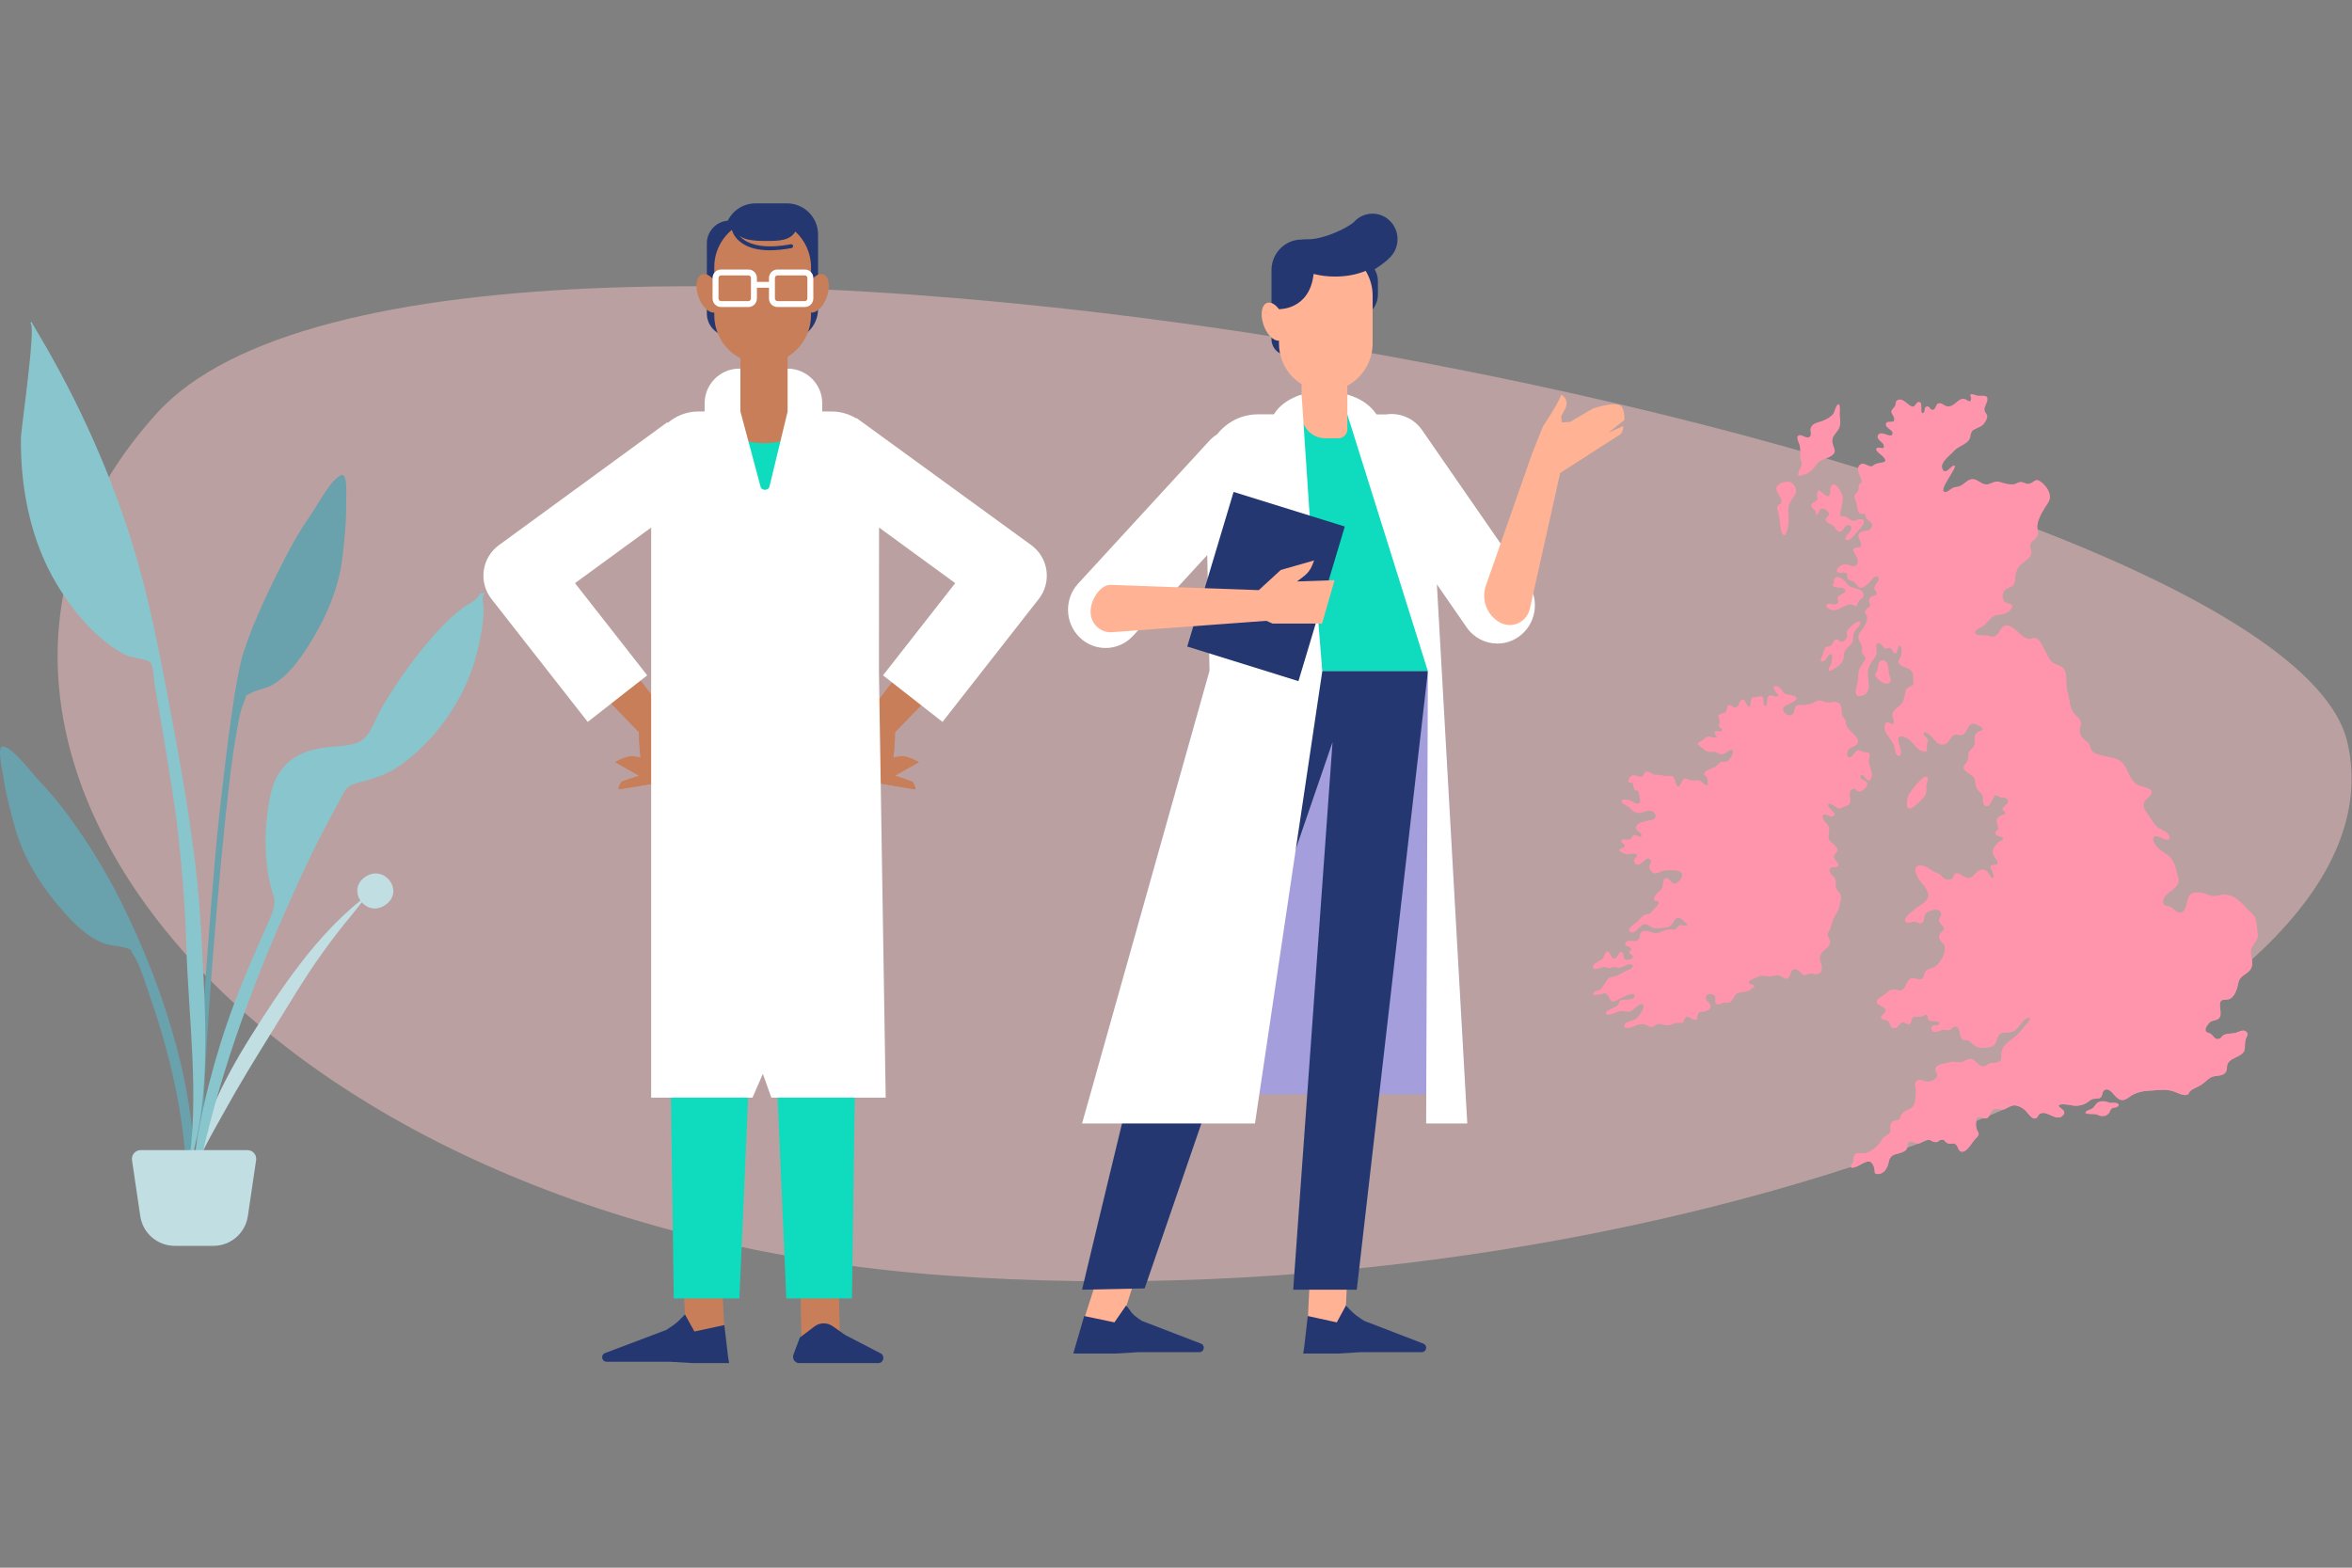
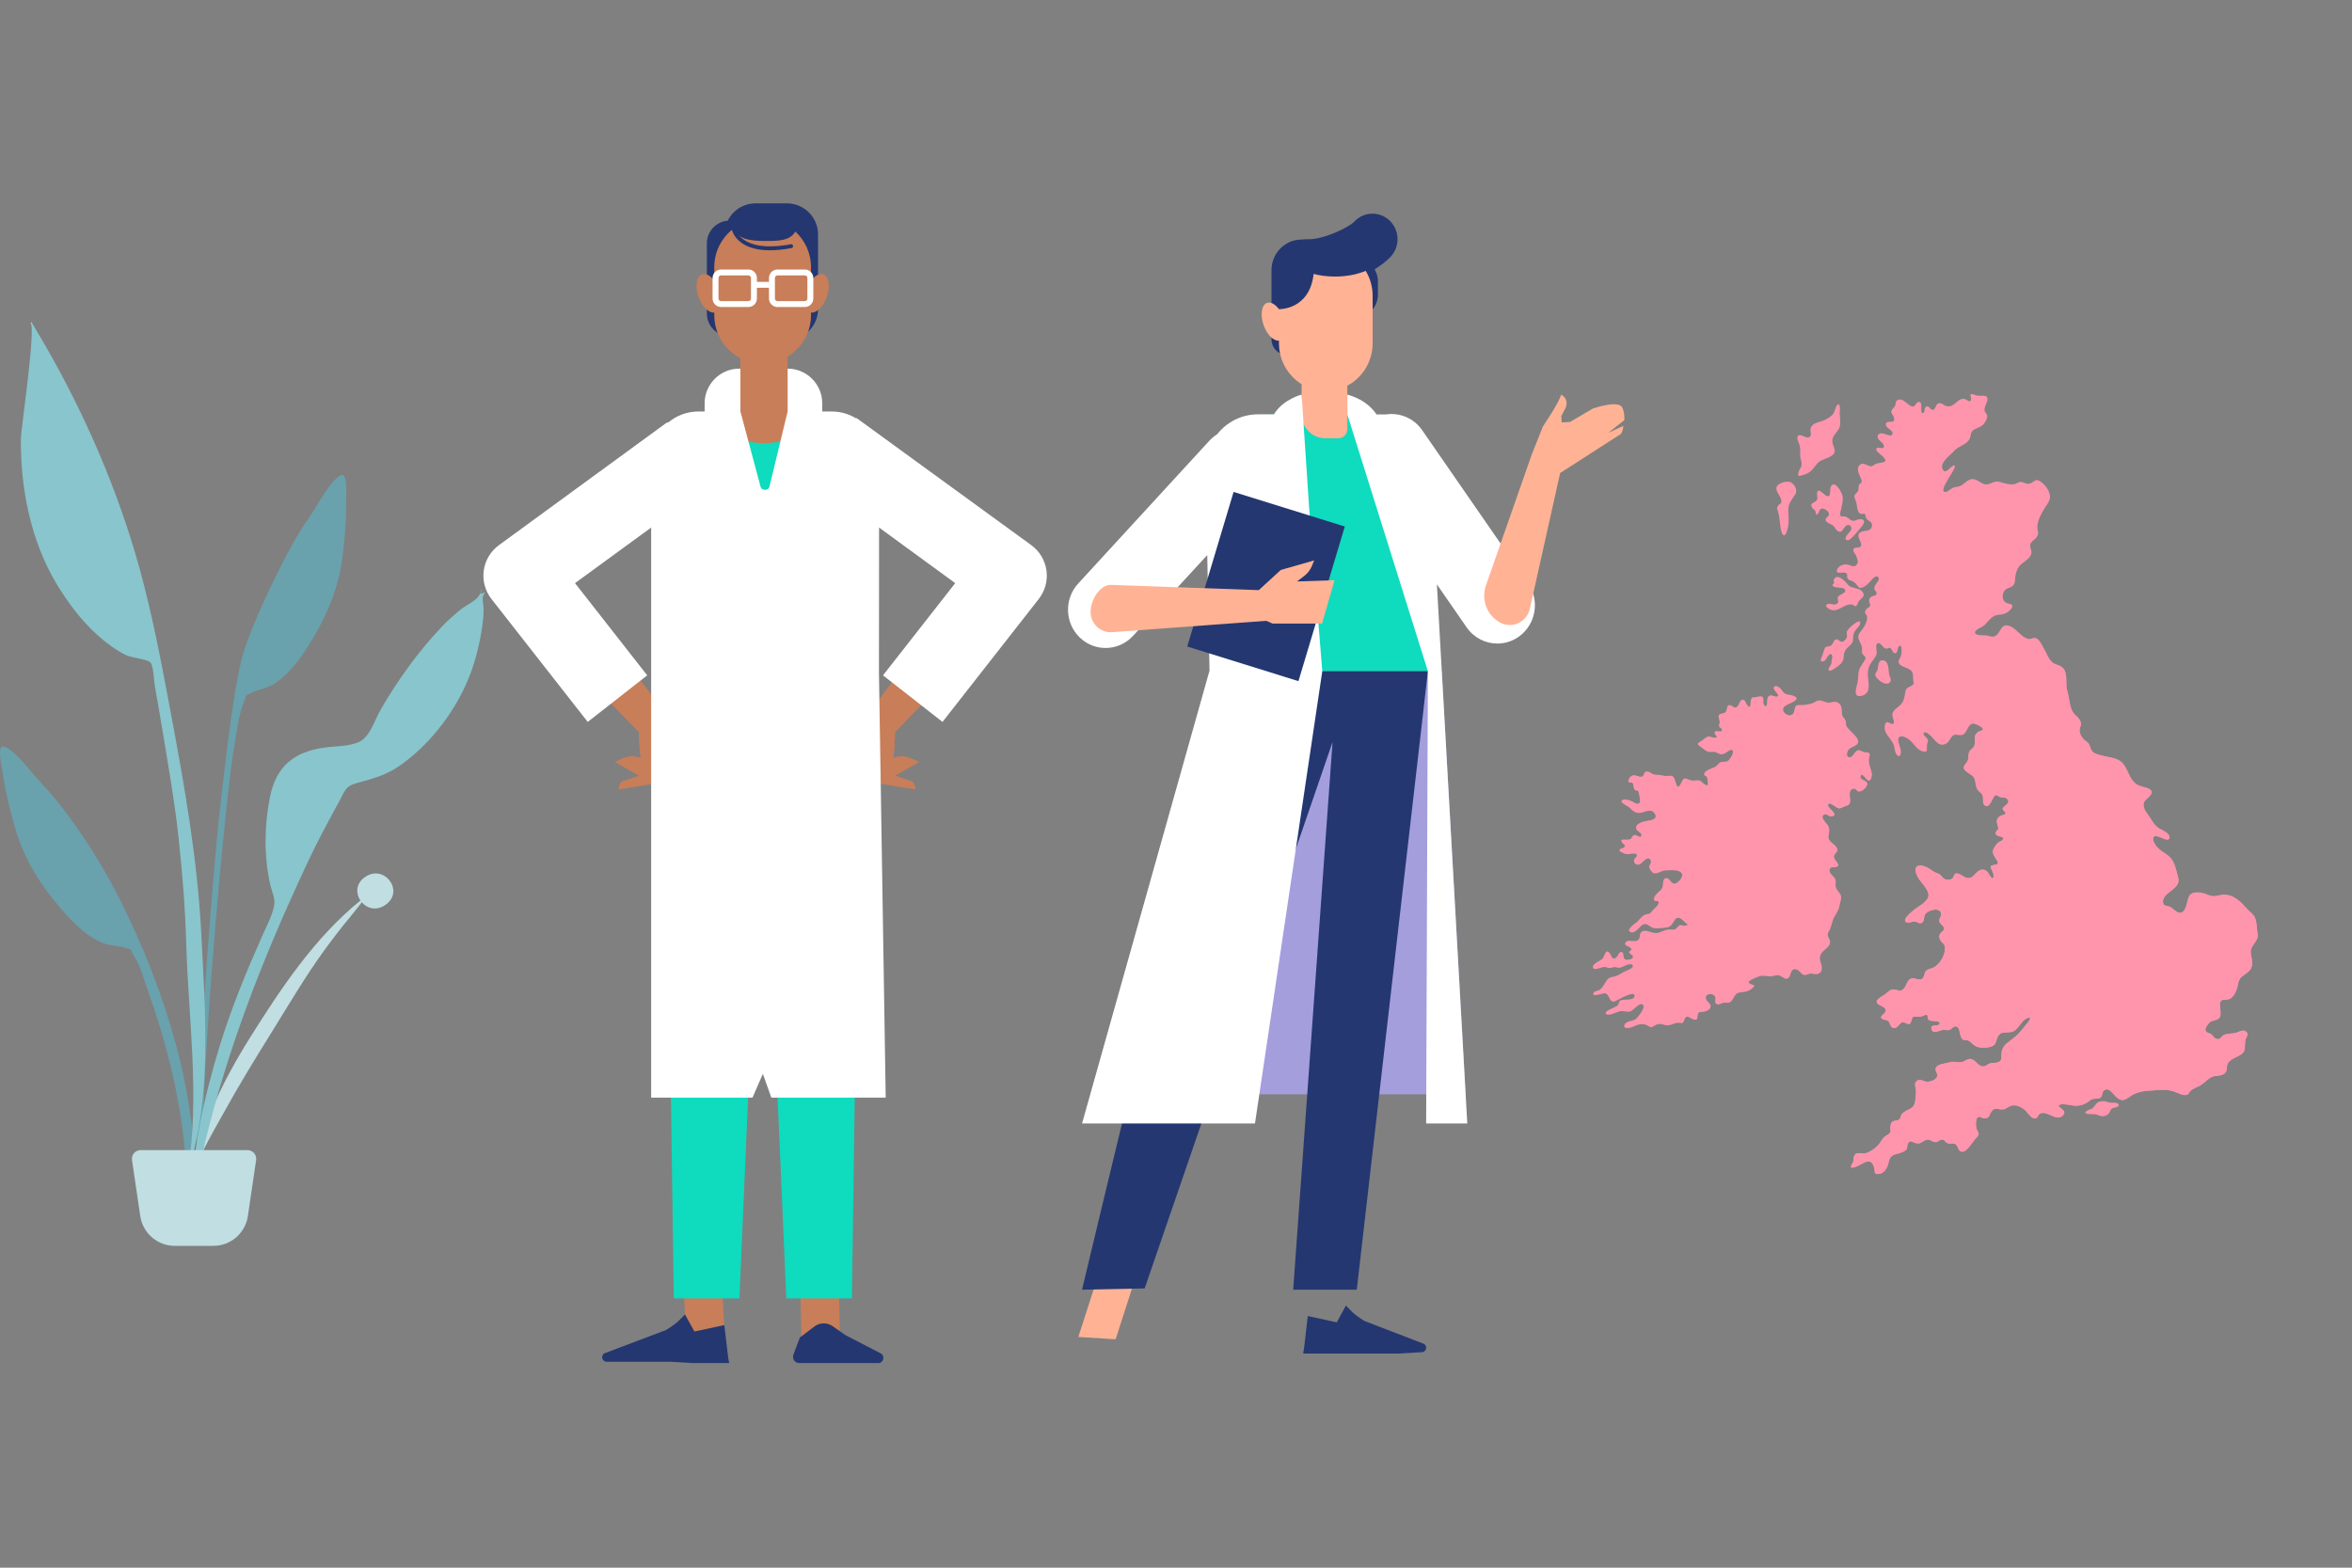
<svg xmlns="http://www.w3.org/2000/svg" xmlns:ns1="http://www.serif.com/" width="600" height="400" viewBox="0 0 600 400" version="1.1" xml:space="preserve" style="clip-rule:evenodd;fill-rule:evenodd;stroke-linejoin:round;stroke-miterlimit:2" id="svg613">
  <rect x="0" y="0" width="600" height="400" fill="#808080" stroke="none" />
  <defs id="defs617" />
  <g transform="matrix(0.91,-0.112,0.135,1.103,4.582,90.187)" id="g460">
    <g id="Layer2">
      <g id="Background-Shape-2" opacity="0.5">
-         <path id="Background-Shape" d="M 630.16,153.795 C 639.35,222.536 416.485,267.372 224.659,236.082 32.834,204.791 -55.166,82.598 36.37,17.489 127.905,-47.62 620.97,85.055 630.16,153.795 Z" style="fill:#f3c0c0" />
-       </g>
+         </g>
    </g>
  </g>
  <g transform="matrix(0.238,0,0,0.238,490.857,195.05)" id="g520">
    <g transform="translate(-700,-490)" id="g518">
      <g transform="matrix(1.156,0,0,1.156,-128.447,-82.083)" id="g516">
        <g id="g514">
          <g id="g464">
            <path d="m 801.1,747.5 c -4.7,4.1 -10.7,6.6 -12.3,13.2 -1.2,5.2 1.4,9.1 -4.3,10.6 -2.3,0.6 -4.4,0 -6.9,0.9 -2.2,0.8 -4.2,3.1 -6.8,2.7 -4.8,-0.7 -6.7,-6.9 -11.5,-6.9 -2.7,0 -5.3,2.7 -8.2,3 -3.8,0.4 -7.2,-1.2 -11,0.2 -3.7,1.3 -12,1.1 -12.7,6 -0.4,2.7 2.3,4.2 1.5,6.9 -1.1,3.5 -6.6,5.2 -9.8,5 -3.1,-0.2 -6.3,-3.1 -9.2,-0.7 -2.9,2.4 -0.8,5.9 -0.7,8.9 0.1,3 -0.4,6.6 -0.7,9.4 -0.9,8.8 -7.9,7.3 -12.4,12.4 -1.4,1.6 -0.8,3.7 -2.5,5 -3.3,2.5 -6.7,-0.6 -7.9,5.3 -1.1,5.7 2.2,6.1 -3.7,9.5 -3.9,2.3 -3.5,3 -6.1,6.8 -2.6,3.8 -8.3,8.2 -12.8,9.6 -3.6,1.1 -9,-1.8 -11.2,2.5 -0.6,1.2 -0.4,4.1 -0.9,5.6 -0.7,2.2 -2.6,2.6 -1.8,5.4 7.9,0.6 17.1,-13 21.1,-0.4 1.3,4 -0.9,6.5 4,6.3 5.5,-0.2 8.6,-6.2 9.4,-10.6 1.9,-10.2 9.4,-6.5 15.7,-11.3 2.6,-2 0.9,-5.1 2.7,-7.1 2.5,-2.8 4,-0.2 7.2,0.4 4.6,0.9 5.1,-1.5 8.9,-2.9 4,-1.4 4.2,0.8 7.8,1.7 3.9,1 3.6,-1.5 6.7,-2 3.4,-0.5 2.3,1.2 5,2.8 3,1.7 3.8,0.2 6.8,0.8 4.3,0.9 2.9,6.9 7.1,7.5 4.8,0.7 9.8,-9.1 12.6,-11.9 6.1,-6 1.3,-4.9 0.6,-11.8 -0.2,-1.7 -0.1,-7.1 1.6,-8.2 2.1,-1.4 3.9,0.9 6,1 5.4,0.3 4.3,-3.6 7.1,-6.8 3,-3.5 4.6,-1.7 8.8,-1.5 3.7,0.2 4,-0.9 6.9,-2.5 5,-2.7 9.8,-0.8 14.1,2.3 2.8,2 6.3,8.5 9.8,8.6 2.9,0.1 2.9,-3.1 5,-4.4 6.5,-3.9 15.5,8.3 21.5,1.3 4.1,-4.7 -5.2,-6.9 -4.1,-9 1,-2.1 10.6,-0.5 12.3,-0.1 4.7,0.9 9.6,0.1 13.7,-2.4 2.1,-1.2 2.9,-2.6 5.3,-3.4 2.5,-0.8 5.1,0.3 7.4,-1.4 2.4,-1.8 1,-5.6 4,-7.1 6.4,-3.2 9.8,10.7 17.4,9.3 3.1,-0.6 6.4,-3.8 9.2,-5.2 4.9,-2.2 9.2,-3.2 14.5,-3.4 8.9,-0.3 14.5,-2.1 23.2,0.8 3,1 8.9,4.4 12.2,2.9 2,-0.9 1.2,-1.9 2.5,-3.1 3,-2.8 6.2,-3.5 9.6,-5.5 3.4,-2 6,-5.1 9.4,-7.2 4.5,-2.8 11.7,-0.4 14.4,-5.6 1.2,-2.3 0.3,-5.3 1.8,-7.8 2.1,-3.4 6.2,-4.8 9.5,-6.5 8.2,-4.3 5.3,-7 6.7,-14.9 0.5,-2.8 3.8,-5.5 0.3,-8.1 -2.7,-2 -7.1,1 -9.9,1.6 -3.2,0.6 -7.2,0.4 -10.2,1.7 -1.8,0.8 -2.5,3 -4.3,3.6 -4.5,1.6 -5.5,-3.3 -8.7,-4.9 -2,-1 -3.7,-0.5 -4.2,-3.1 -0.4,-1.9 1.2,-3.9 2.2,-5.3 2.4,-3.5 4.5,-3.2 8,-4.4 6.5,-2.2 2.4,-10.3 3.2,-15.2 0.7,-4.3 4.1,-3 7.3,-3.6 6.1,-1 8.7,-9.9 9.6,-15.1 1.2,-6.7 6.7,-7.4 10.6,-11.8 4.3,-4.9 1.5,-11.1 1,-16.7 -0.5,-6.8 7.7,-10.3 6.3,-17.4 -0.9,-4.9 -0.4,-10.4 -2.5,-15.1 -1.5,-3.2 -4.2,-4.6 -6.5,-7.1 -6,-6.7 -12.5,-14.2 -22.5,-14 -3.3,0.1 -6.5,1.5 -9.7,1.4 -2.9,-0.1 -5.1,-1.6 -7.7,-2.4 -4.1,-1.2 -11.4,-2.4 -14.2,1.8 -2.6,4 -2.2,15 -8.4,16 -3.5,0.6 -7,-4.8 -10.5,-5.9 -2.2,-0.6 -4.9,-0.4 -5.5,-3 -2.3,-10.2 16.9,-12.7 14,-23.3 -1.6,-5.9 -3.2,-15.1 -7.8,-19.4 -4.8,-4.5 -10.7,-6.4 -14.1,-12.4 -2.4,-4.4 -2.5,-8.7 3.9,-6.7 2.2,0.7 8.9,4.9 9.8,1.3 0.9,-3.7 -5.7,-6.9 -8.1,-8.1 -4.4,-2.2 -6.9,-5.7 -9.3,-9.8 -2.4,-4.1 -6.3,-7.4 -6.6,-12.6 -0.2,-4.1 3.1,-5.4 5.5,-8.1 6.9,-7.6 -5.7,-8 -10.4,-10.3 -9.4,-4.5 -9,-17.1 -16.9,-22.5 -4.8,-3.3 -12.3,-3.6 -17.8,-5.3 -4,-1.2 -7.5,-1.6 -9.2,-5.7 -1.2,-3.1 -1.2,-5.1 -4.2,-7.1 -3.2,-2.1 -6,-5.8 -6.3,-9.8 -0.2,-2.3 1.3,-4.4 1.2,-6.7 -0.2,-3.6 -2.8,-5.8 -5.2,-8.1 -5.9,-5.6 -4.9,-14.5 -7.3,-21.6 -2.3,-6.6 0.7,-15.6 -3.6,-21.3 -2.5,-3.3 -7,-3.3 -10.1,-5.6 -3.9,-3 -5.5,-8.7 -8,-12.7 -2.4,-3.8 -4.3,-10.5 -9.5,-10.2 -1.4,0.1 -2.9,1.1 -4.3,1 -7.5,-0.9 -11.7,-10.5 -19.3,-12.4 -6,-1.5 -6.8,4.2 -10,7.9 -3.4,3.9 -6.2,1.9 -10.4,1.2 -2.2,-0.4 -11,0.6 -10.5,-3 0.4,-2.7 7.4,-4.9 9.3,-7 3.6,-4.1 7.2,-9 13.1,-9.2 4.6,-0.2 8.8,-1.9 11.6,-6.2 2.8,-4.4 -3.7,-3.3 -6.3,-5.7 -3,-2.7 -2.5,-8.6 0.4,-11.2 2.1,-1.9 5.4,-1.9 7.3,-4.1 2.2,-2.6 1.6,-6 2.1,-9.1 0.6,-3.7 2.2,-7.7 5,-10.2 3,-2.8 6.9,-4.6 9,-8.3 2.3,-4.1 -0.8,-6.4 -0.3,-10.1 0.6,-3.7 6.2,-5.2 7.1,-9.3 0.5,-2.1 -0.2,-3.5 -0.4,-5.5 -0.8,-6.4 3.5,-13.9 6.7,-19.2 1.6,-2.6 3.9,-5.3 4.7,-8.3 1.5,-6 -3.9,-13.2 -8.7,-16.4 -4.9,-3.3 -5.6,0.7 -9.9,2 -3.4,1 -5.9,-1.9 -9,-1.5 -1.9,0.3 -3.6,1.8 -5.6,2.1 -4.7,0.6 -9,-0.9 -13.3,-2.2 -4.3,-1.2 -6.8,1.3 -10.9,2.2 -5.8,1.3 -9.7,-6 -15.7,-4.6 -4.7,1.1 -7.1,5.9 -11.9,6.8 -2,0.4 -3.5,0.4 -5.4,1.4 -1.7,0.9 -4.4,3.7 -6.5,3.6 -7.9,-0.5 12.8,-24.1 8.3,-24.6 -2.8,-0.3 -8.6,10.3 -11.1,2.5 -1.8,-5.7 7.8,-12.3 10.9,-15.9 3.8,-4.4 10.7,-5.6 13.9,-10.2 2.5,-3.7 0.5,-7.5 5.1,-9.9 4.2,-2.1 7.3,-2.5 9.9,-6.8 1,-1.7 2.1,-3.6 1.9,-5.7 -0.2,-2 -2,-3 -2.4,-4.6 -0.9,-3.9 3.2,-7.8 2.6,-11.8 -0.5,-3.5 -6.8,-1.7 -10,-2.5 -1,-0.2 -4.5,-1.9 -5.4,-1.1 -1,0.8 0.4,3.1 0.3,4.1 -0.6,5 -3.6,0.5 -6.7,0.1 -6,-0.7 -8.9,8.4 -16,6.8 -2.7,-0.6 -5,-3.9 -8.1,-2.4 -2.1,1.1 -2,5 -4.3,5.7 -3.3,0.9 -3.9,-5.6 -7.3,-2.2 -1.3,1.3 -0.2,4 -1.8,5 -3.7,2.2 -0.5,-8.2 -3.1,-9.7 -3.2,-1.8 -4,3.4 -6.3,3.9 -4.2,0.8 -9.2,-9.1 -14.9,-5.8 -1.9,1.1 -1.3,3.5 -2,5.1 -0.8,1.8 -2.8,2.9 -3.4,4.7 -0.7,2.2 1.6,3.9 2.2,5.9 2.4,7.8 -7.2,1.3 -7.4,6.7 -0.1,3.7 6.3,4.8 6.2,8.3 -0.1,3.1 -3.5,1.8 -5.3,1.2 -2.4,-0.7 -6.9,-2.7 -8.3,0.8 -1.6,4.1 4.9,5.8 5.5,9.3 0.8,4.3 -3.3,1.4 -5.7,2.1 -4.6,1.4 3.7,6.8 4.7,7.9 7.1,7.2 -3.3,5 -7.2,7.4 -2.5,1.5 -2.5,2.4 -5.4,1.5 -2.9,-0.9 -5.5,-3.5 -8.6,-1 -3.3,2.8 -1.2,7.7 0.2,10.8 1.3,2.9 3,5.7 -0.8,7.3 -1.3,4 0.6,5 -2.8,8.3 -2.5,2.4 -1.7,3.9 -0.3,7.2 1.7,4 0.5,12.1 5.7,12 2.9,-0.1 2.3,-1.2 3.1,1.2 0.6,1.7 0.2,2.3 1.6,3.7 2,1.9 5.1,2.8 4.5,6.2 -1.2,6.5 -8.9,3 -11.9,6.9 -2.8,3.7 4.3,9.6 1.2,12.4 -1.5,1.4 -4.8,0 -6.2,1.8 -1.4,1.9 1.1,4.3 2,6 1.1,2.2 2.6,6 1.1,8.4 -2.3,3.6 -6.1,1 -8.8,0.3 -3.5,-0.8 -8.4,1.2 -9.7,4.7 -1.7,4.6 4.9,2.3 7.2,2.8 3.7,0.8 1.1,3.5 2.8,5.8 0.9,1.2 2.8,1.4 4,2 1.9,0.9 3.1,2 4.4,3.7 1.5,1.9 2.1,3.2 4.7,2.4 3.7,-1.1 6.4,-4.4 8.9,-7.1 1.2,-1.4 5.3,-5.8 6.6,-1.6 0.6,2 -2,4.2 -2.9,5.8 -0.7,1.4 -1.5,2.8 -1.1,4.3 0.4,1.5 2.7,2.9 1.9,4.7 -0.7,1.6 -3.5,1.4 -4.8,2.3 -1.7,1.2 -2.3,2.9 -1.9,4.8 0.3,1.7 1.6,2.6 0.4,4.3 -0.6,1 -2.2,1.4 -3,2.4 -1,1.2 -1.6,2.5 -1,4.2 0.3,0.8 1.2,1.1 1.4,1.9 1.3,4.3 -2.5,10.9 -5.2,13.9 -2.3,2.6 -3.6,5.3 -2.1,8.7 1.4,3.1 3,5.2 2.9,8.7 0,1.5 -0.4,2.7 0.3,4.1 0.7,1.4 2.5,1.9 2.8,3.5 0.3,1.7 -1.7,3.9 -2.5,5.3 -1.6,2.5 -3.2,4.6 -3.8,7.7 -0.6,3.4 -0.3,6.8 -1,10.1 -1,4.6 -5,14.7 4.2,12.2 9.3,-2.5 5.3,-13.6 5.3,-20.3 0,-3.9 1,-7.4 3.3,-10.6 1.8,-2.5 3.9,-4.6 4.8,-7.6 0.7,-2.2 -1.6,-8.6 0.8,-10 2.6,-1.5 5.2,3.9 7,4.6 3.3,1.3 3.9,-2.7 6.4,1.4 0.9,1.4 1.6,3.8 3.6,3 2.2,-0.9 1.4,-5.2 3.1,-6.5 3.1,-2.4 2.4,7.6 1.7,9.3 -0.6,1.7 -2.7,4 -2.1,5.9 1.5,4.8 9.5,4.3 12.2,8.4 1.6,2.4 1,5.5 1.3,8.2 0.3,2.6 1,3.4 -1.4,4.9 -2.2,1.4 -4.9,1.7 -5.6,4.5 -1,4.2 -0.9,7.4 -3.2,11.3 -2.1,3.5 -5.9,4.7 -8.1,8 -1.6,2.3 -1.2,3.7 -0.5,6.2 0.3,1.2 1.6,4.3 0.3,5.3 -2.1,1.5 -6.3,-4.5 -7.7,0.9 -2.1,8.4 6.4,12.5 8.4,19.8 0.7,2.5 0.8,6.1 2.5,8.1 1.5,1.7 2.8,1.7 3.6,-0.5 1.1,-2.9 -1,-7.3 -1.6,-10.1 -0.5,-2.2 -1.5,-5.3 1.2,-6.3 2.3,-0.8 6,1.2 7.8,2.5 4.6,3.2 6.7,9 12.3,11 7,2.5 3.7,-3.3 5.1,-7.4 0.7,-2.2 1.1,-2.5 -0.3,-4.4 -0.8,-1 -4.2,-3.4 -3,-5.1 1.5,-2.1 5.9,2.2 6.9,3.2 4.1,4.1 7,10 13.6,6.9 4.2,-2 4.5,-8.6 9.3,-8.4 2.6,0.1 4.8,1.1 7.2,-0.5 3.7,-2.6 4.3,-11 10,-9.6 1.5,0.4 8.2,3.2 7.7,5.3 -0.2,0.9 -2.7,1.3 -3.3,1.6 -1.7,0.8 -3,1.8 -3.7,3.6 -1.4,3.5 0.7,7.7 -1.6,11 -1,1.5 -2.8,2.3 -3.7,3.9 -1.9,3.1 -0.3,6.6 -2.3,9.8 -1,1.6 -3.3,3.4 -3.1,5.5 0.3,3.9 7.5,5.7 9.4,9.1 2,3.4 1.2,7.7 3.3,11 1.8,2.9 4.8,3.4 5.1,7.1 0.2,2.2 -0.4,5.7 1.3,7.4 4.7,4.6 7.8,-8 9.9,-9 1.6,-0.7 2.5,0.4 3.8,1.2 2.2,1.2 5,0.1 6.9,1.7 4.1,3.4 -0.4,5.8 -2.6,7.8 -3.3,3 2,3.5 1.5,6.3 -0.2,1.2 -2,1 -3,1.4 -5.9,2.3 -5.6,5.4 -3.9,10.5 1.2,3.6 -1.2,2.7 -2.1,5.5 -1.5,5 11.7,2.7 5.4,7.7 -0.8,0.7 -1.9,0.7 -2.7,1.4 -1.8,1.4 -3.8,4.3 -4.8,6.4 -1.4,3 0.2,5.7 1.9,8.3 2.6,3.8 3.9,5.8 -1.4,6.4 -5.1,0.5 -2.6,2.9 -1.1,6.6 1.2,3 1.2,8.7 -2.5,4 -1.4,-1.8 -2.2,-4.6 -4.5,-5.6 -6.6,-3 -9.3,5.3 -13.9,7 -3.6,1.3 -7.1,-2.2 -10.2,-3.5 -4.5,-1.8 -4.2,0.2 -5.8,3.3 -1.1,2.1 -4.8,2 -6.8,1.6 -2.8,-0.6 -3.5,-2.8 -5.6,-4.5 -1.2,-1 -2.5,-1.2 -3.9,-1.8 -2.3,-1 -4.2,-2.6 -6.3,-3.9 -5.3,-3.4 -14.4,-5 -11.6,4.4 2,6.9 8.7,11.2 11,17.7 2.5,6.7 -5.2,10.9 -9.8,14 -1.8,1.2 -15.9,11.6 -10.1,13.8 2.3,0.9 5.1,-1 7.4,-0.8 2.3,0.1 4.5,2.6 6.7,1.1 2.2,-1.5 1.6,-5.3 2.7,-7.5 2,-3.9 13.3,-7.3 15.1,-1.6 1.3,4.2 -4,6.2 -0.1,10.3 3.4,3.6 4.8,4.3 0.7,7.7 -3.1,2.7 -2.5,6.2 0.2,9.2 1,1.2 2.2,1.6 2.6,3.2 2,7.1 -4.1,17.3 -10.2,20.4 -2,1.1 -4.9,1.3 -6.6,2.7 -1.7,1.4 -1.6,3.4 -2.4,5.3 -2.2,5.4 -6,2.3 -10.1,2.1 -5.4,-0.2 -5.7,6.7 -8.6,9.6 -2,2 -3.9,2.2 -6.4,1.2 -4.4,-1.6 -6.5,0.2 -9.7,3 -2.4,2.1 -6.8,3.9 -8.5,6.5 -3.5,5.3 12.4,4.9 6.6,12.1 -1.4,1.7 -4.5,3 -2.2,4.9 1.9,1.5 4.9,0.5 6.5,2.9 1.3,2 1.6,6.1 5.1,5.7 3.1,-0.3 4.3,-5 7.5,-5.3 3.2,-0.3 6.1,4.2 7.6,-0.5 1.3,-4 0.9,-5.3 5.8,-4.9 1.6,0.1 2.8,0.2 4.3,-0.2 1.2,-0.3 3.4,-1.8 4.6,-1.3 1.7,0.7 0.7,1.9 1.2,3.4 1,2.8 4.1,2 6.5,2.3 1.3,0.2 5.4,0.5 4.3,2.8 -1.5,3.1 -8.7,-0.4 -7.5,4.6 1.2,5.1 7.1,1.2 10.2,0.9 3.7,-0.3 5.8,1.4 8.6,-1.6 2.8,-3.1 6,-1.8 7,1.9 0.6,2.3 1.1,6.8 3,8.4 1.3,1 3.6,0.5 5,1 2.4,0.9 4.4,3.8 6.8,5.1 2,1.1 4.1,1.5 6.4,1.5 3.8,0.1 10.5,0 12.2,-4.4 1.5,-3.9 2,-8.4 6.7,-9.4 3.2,-0.7 7.5,0.3 10.5,-1.6 4.7,-3 7.6,-10.7 13.3,-12.1 4.8,-1.1 -1.3,5.7 -1.9,6.3 -3,4 -6.1,8 -10,11.4 z" style="fill:#ff94ad;fill-rule:nonzero" id="path462" />
          </g>
          <g id="g468">
            <path d="m 1025.7,652 c -0.9,-4.9 -0.4,-10.4 -2.5,-15.1 -1.5,-3.2 -4.2,-4.6 -6.5,-7.1 -6,-6.7 -12.5,-14.2 -22.5,-14 -3.3,0.1 -6.5,1.5 -9.7,1.4 -2.9,-0.1 -5.1,-1.6 -7.7,-2.4 -4.1,-1.2 -11.4,-2.4 -14.2,1.8 -2.6,4 -2.2,15 -8.4,16 -3.5,0.6 -7,-4.8 -10.5,-5.9 -2.2,-0.6 -4.9,-0.4 -5.5,-3 -2.3,-10.2 16.9,-12.7 14,-23.3 -1.6,-5.9 -3.2,-15.1 -7.8,-19.4 -4.8,-4.5 -10.7,-6.4 -14.1,-12.4 -2.4,-4.4 -2.5,-8.7 3.9,-6.7 2.2,0.7 8.9,4.9 9.8,1.3 0.9,-3.7 -5.7,-6.9 -8.1,-8.1 -4.4,-2.2 -6.9,-5.7 -9.3,-9.8 -2.4,-4.1 -6.3,-7.4 -6.6,-12.6 -0.2,-4.1 3.1,-5.4 5.5,-8.1 6.9,-7.6 -5.7,-8 -10.4,-10.3 -9.4,-4.5 -9,-17.1 -16.9,-22.5 -4.8,-3.3 -12.3,-3.6 -17.8,-5.3 -4,-1.2 -7.5,-1.6 -9.2,-5.7 -1.2,-3.1 -1.2,-5.1 -4.2,-7.1 -3.2,-2.1 -6,-5.8 -6.3,-9.8 -0.2,-2.3 1.3,-4.4 1.2,-6.7 -0.2,-3.6 -2.8,-5.8 -5.2,-8.1 -5.9,-5.6 -4.9,-14.5 -7.3,-21.6 -2.3,-6.6 0.7,-15.6 -3.6,-21.3 -2.5,-3.3 -7,-3.3 -10.1,-5.6 -3.9,-3 -5.5,-8.7 -8,-12.7 -0.8,-1.2 -1.5,-2.8 -2.3,-4.3 -2.3,4.1 -3.9,8.6 -4.9,12.5 -0.7,2.7 -1.9,3.3 -4.4,4.3 -1.9,0.7 -3.5,1 -3.1,3.4 0.6,4.5 7.3,6.5 7.9,11.1 0.3,2.2 -1.1,2.6 -2.7,3.8 -1.7,1.3 -2.3,3 -3.7,4.5 -1.7,1.7 -3.7,1.3 -5.9,1.9 -4.9,1.3 -7.4,7.7 -9,12 -0.6,1.6 -1,3.1 -2.6,3.9 -3.1,1.5 -5,-0.5 -6.7,3.6 -0.8,1.8 -0.9,3.7 -2.6,5 -1.5,1.3 -3.3,0.8 -4.9,1.6 -3.6,1.7 -1.3,6.3 -3.6,8.9 -1.5,1.8 -4.9,1.9 -8.1,1.7 0.1,0.3 0.2,0.6 0.1,0.8 -0.2,0.9 -2.7,1.3 -3.3,1.6 -1.7,0.8 -3,1.8 -3.7,3.6 -1.4,3.5 0.7,7.7 -1.6,11 -1,1.5 -2.8,2.3 -3.7,3.9 -1.9,3.1 -0.3,6.6 -2.3,9.8 -1,1.6 -3.3,3.4 -3.1,5.5 0.3,3.9 7.5,5.7 9.4,9.1 2,3.4 1.2,7.7 3.3,11 1.8,2.9 4.8,3.4 5.1,7.1 0.2,2.2 -0.4,5.7 1.3,7.4 4.7,4.6 7.8,-8 9.9,-9 1.6,-0.7 2.5,0.4 3.8,1.2 2.2,1.2 5,0.1 6.9,1.7 4.1,3.4 -0.4,5.8 -2.6,7.8 -3.3,3 2,3.5 1.5,6.3 -0.2,1.2 -2,1 -3,1.4 -5.9,2.3 -5.6,5.4 -3.9,10.5 1.2,3.6 -1.2,2.7 -2.1,5.5 -1.5,5 11.7,2.7 5.4,7.7 -0.8,0.7 -1.9,0.7 -2.7,1.4 -1.8,1.4 -3.8,4.3 -4.8,6.4 -1.4,3 0.2,5.7 1.9,8.3 2.6,3.8 3.9,5.8 -1.4,6.4 -5.1,0.5 -2.6,2.9 -1.1,6.6 1.2,3 1.2,8.7 -2.5,4 -1.4,-1.8 -2.2,-4.6 -4.5,-5.6 -6.6,-3 -9.3,5.3 -13.9,7 -3.6,1.3 -7.1,-2.2 -10.2,-3.5 -4.5,-1.8 -4.2,0.2 -5.8,3.3 -1.1,2.1 -4.8,2 -6.8,1.6 -2.8,-0.6 -3.5,-2.8 -5.6,-4.5 -1.2,-1 -2.5,-1.2 -3.9,-1.8 -2.3,-1 -4.2,-2.6 -6.3,-3.9 -5.3,-3.4 -14.4,-5 -11.6,4.4 2,6.9 8.7,11.2 11,17.7 2.5,6.7 -5.2,10.9 -9.8,14 -1.8,1.2 -15.9,11.6 -10.1,13.8 2.3,0.9 5.1,-1 7.4,-0.8 2.3,0.1 4.5,2.6 6.7,1.1 2.2,-1.5 1.6,-5.3 2.7,-7.5 2,-3.9 13.3,-7.3 15.1,-1.6 1.3,4.2 -4,6.2 -0.1,10.3 3.4,3.6 4.8,4.3 0.7,7.7 -3.1,2.7 -2.5,6.2 0.2,9.2 1,1.2 2.2,1.6 2.6,3.2 2,7.1 -4.1,17.3 -10.2,20.4 -2,1.1 -4.9,1.3 -6.6,2.7 -1.7,1.4 -1.6,3.4 -2.4,5.3 -2.2,5.4 -6,2.3 -10.1,2.1 -5.4,-0.2 -5.7,6.7 -8.6,9.6 -2,2 -3.9,2.2 -6.4,1.2 -4.4,-1.6 -6.5,0.2 -9.7,3 -2.4,2.1 -6.8,3.9 -8.5,6.5 -3.5,5.3 12.4,4.9 6.6,12.1 -1.4,1.7 -4.5,3 -2.2,4.9 1.9,1.5 4.9,0.5 6.5,2.9 1.3,2 1.6,6.1 5.1,5.7 3.1,-0.3 4.3,-5 7.5,-5.3 3.2,-0.3 6.1,4.2 7.6,-0.5 1.3,-4 0.9,-5.3 5.8,-4.9 1.6,0.1 2.8,0.2 4.3,-0.2 1.2,-0.3 3.4,-1.8 4.6,-1.3 1.7,0.7 0.7,1.9 1.2,3.4 1,2.8 4.1,2 6.5,2.3 1.3,0.2 5.4,0.5 4.3,2.8 -1.5,3.1 -8.7,-0.4 -7.5,4.6 1.2,5.1 7.1,1.2 10.2,0.9 3.7,-0.3 5.8,1.4 8.6,-1.6 2.8,-3.1 6,-1.8 7,1.9 0.6,2.3 1.1,6.8 3,8.4 1.3,1 3.6,0.5 5,1 2.4,0.9 4.4,3.8 6.8,5.1 2,1.1 4.1,1.5 6.4,1.5 3.8,0.1 10.5,0 12.2,-4.4 1.5,-3.9 2,-8.4 6.7,-9.4 3.2,-0.7 7.5,0.3 10.5,-1.6 4.7,-3 7.6,-10.7 13.3,-12.1 4.8,-1.1 -1.3,5.7 -1.9,6.3 -3.4,3.9 -6.5,7.9 -10.4,11.3 -4.7,4.1 -10.7,6.6 -12.3,13.2 -1.2,5.2 1.4,9.1 -4.3,10.6 -2.3,0.6 -4.4,0 -6.9,0.9 -2.2,0.8 -4.2,3.1 -6.8,2.7 -4.8,-0.7 -6.7,-6.9 -11.5,-6.9 -2.7,0 -5.3,2.7 -8.2,3 -3.8,0.4 -7.2,-1.2 -11,0.2 -3.7,1.3 -12,1.1 -12.7,6 -0.4,2.7 2.3,4.2 1.5,6.9 -1.1,3.5 -6.6,5.2 -9.8,5 -3.1,-0.2 -6.3,-3.1 -9.2,-0.7 -2.9,2.4 -0.8,5.9 -0.7,8.9 0.1,3 -0.4,6.6 -0.7,9.4 -0.9,8.8 -7.9,7.3 -12.4,12.4 -1.4,1.6 -0.8,3.7 -2.5,5 -3.3,2.5 -6.7,-0.6 -7.9,5.3 -1.1,5.7 2.2,6.1 -3.7,9.5 -3.9,2.3 -3.5,3 -6.1,6.8 -2.6,3.8 -8.3,8.2 -12.8,9.6 -3.6,1.1 -9,-1.8 -11.2,2.5 -0.6,1.2 -0.4,4.1 -0.9,5.6 -0.7,2.2 -2.6,2.6 -1.8,5.4 7.9,0.6 17.1,-13 21.1,-0.4 1.3,4 -0.9,6.5 4,6.3 5.5,-0.2 8.6,-6.2 9.4,-10.6 1.9,-10.2 9.4,-6.5 15.7,-11.3 2.6,-2 0.9,-5.1 2.7,-7.1 2.5,-2.8 4,-0.2 7.2,0.4 4.6,0.9 5.1,-1.5 8.9,-2.9 4,-1.4 4.2,0.8 7.8,1.7 3.9,1 3.6,-1.5 6.7,-2 3.4,-0.5 2.3,1.2 5,2.8 3,1.7 3.8,0.2 6.8,0.8 4.3,0.9 2.9,6.9 7.1,7.5 4.8,0.7 9.8,-9.1 12.6,-11.9 6.1,-6 1.3,-4.9 0.6,-11.8 -0.2,-1.7 -0.1,-7.1 1.6,-8.2 2.1,-1.4 3.9,0.9 6,1 5.4,0.3 4.3,-3.6 7.1,-6.8 3,-3.5 4.6,-1.7 8.8,-1.5 3.7,0.2 4,-0.9 6.9,-2.5 5,-2.7 9.8,-0.8 14.1,2.3 2.8,2 6.3,8.5 9.8,8.6 2.9,0.1 2.9,-3.1 5,-4.4 6.5,-3.9 15.5,8.3 21.5,1.3 4.1,-4.7 -5.2,-6.9 -4.1,-9 1,-2.1 10.6,-0.5 12.3,-0.1 4.7,0.9 9.6,0.1 13.7,-2.4 2.1,-1.2 2.9,-2.6 5.3,-3.4 2.5,-0.8 5.1,0.3 7.4,-1.4 2.4,-1.8 1,-5.6 4,-7.1 6.4,-3.2 9.8,10.7 17.4,9.3 3.1,-0.6 6.4,-3.8 9.2,-5.2 4.9,-2.2 9.2,-3.2 14.5,-3.4 8.9,-0.3 14.5,-2.1 23.2,0.8 3,1 8.9,4.4 12.2,2.9 2,-0.9 1.2,-1.9 2.5,-3.1 3,-2.8 6.2,-3.5 9.6,-5.5 3.4,-2 6,-5.1 9.4,-7.2 4.5,-2.8 11.7,-0.4 14.4,-5.6 1.2,-2.3 0.3,-5.3 1.8,-7.8 2.1,-3.4 6.2,-4.8 9.5,-6.5 8.2,-4.3 5.3,-7 6.7,-14.9 0.5,-2.8 3.8,-5.5 0.3,-8.1 -2.7,-2 -7.1,1 -9.9,1.6 -3.2,0.6 -7.2,0.4 -10.2,1.7 -1.8,0.8 -2.5,3 -4.3,3.6 -4.5,1.6 -5.5,-3.3 -8.7,-4.9 -2,-1 -3.7,-0.5 -4.2,-3.1 -0.4,-1.9 1.2,-3.9 2.2,-5.3 2.4,-3.5 4.5,-3.2 8,-4.4 6.5,-2.2 2.4,-10.3 3.2,-15.2 0.7,-4.3 4.1,-3 7.3,-3.6 6.1,-1 8.7,-9.9 9.6,-15.1 1.2,-6.7 6.7,-7.4 10.6,-11.8 4.3,-4.9 1.5,-11.1 1,-16.7 -0.5,-6.5 7.7,-10 6.4,-17.2 z" style="fill:#ff94ad;fill-rule:nonzero" id="path466" />
          </g>
          <g id="g472">
            <path d="m 652.7,477.3 c -2.6,1.5 -5.4,1.9 -6.9,4.9 -0.9,1.8 -1.6,5.5 1.1,6 4.3,0.9 5.3,-7.3 9.8,-6.4 1.3,0.3 2.6,1.4 4,1.7 1.5,0.3 3.7,-0.3 4.8,1 1.3,1.6 0.1,2.8 -0.1,4.5 -0.8,4.9 1.5,9 2.5,13.5 0.6,2.7 -0.7,10.3 -4.9,5.7 -0.6,-0.7 -4.9,-7 -5.5,-1.8 -0.4,2.9 5.9,3.2 6.3,6.1 0.5,3.2 -5.8,8.9 -8.9,7 -1.4,-0.9 -1.7,-2.5 -3.7,-2.2 -6.1,0.8 -2.7,9.1 -3.4,12.5 -0.6,3.3 -3.3,3.1 -6,4.3 -2.9,1.4 -3.3,2.2 -6.4,0.6 -1.4,-0.8 -7.1,-5.6 -7.9,-2.6 -0.9,3.3 11.3,9.5 3.5,11 -2.4,0.5 -4.4,-2.3 -6.4,-1.8 -5,1.1 0.2,6.9 1.8,8.7 3,3.5 2.4,6.2 1.7,10.7 -1,6.2 5.1,7 7.6,11.5 2.2,4.1 -2.3,4.4 -2.6,8 -0.3,3.8 7.7,8.1 2,9.8 -2.4,0.7 -5.9,-0.8 -6.2,3 -0.2,3.1 3.9,5.5 5.2,7.9 1.3,2.6 -0.1,5.3 0.7,8 1,3.3 4.3,5 4.8,8.5 0.4,2.8 -1,5.5 -1.4,8.3 -0.6,4.4 -3.1,7.4 -5.1,11.1 -2.2,4.1 -2.3,9.1 -4.8,13 -3.2,4.9 2.1,6.3 1,11.1 -0.9,4.1 -7.2,6.5 -8.8,10.9 -1.6,4.4 1.1,7.2 1.3,11.4 0.2,3.7 -1.6,6 -5.4,6.2 -1.8,0.1 -3.5,-0.7 -5.3,-0.6 -1.7,0.2 -3.7,1.6 -5.4,1.4 -3.2,-0.3 -4.8,-5.2 -8.4,-5.4 -5.4,-0.2 -3.7,7.1 -7.4,8.7 -2.2,1 -5.2,-2.2 -7.5,-2.9 -2.8,-0.8 -5.3,0.7 -8.1,0.8 -3.7,0.1 -7.3,-1.3 -11,0.1 -1.7,0.7 -9.7,3.7 -9.3,5.3 1,3.5 8.7,1.3 3.2,5.7 -2.9,2.4 -5,3.2 -8.6,3.5 -3.2,0.3 -5.4,0.5 -7.3,3.1 -1.8,2.3 -2.5,5.8 -5.7,6.7 -1.4,0.4 -3.3,-0.2 -4.8,0 -1.7,0.3 -3.9,2 -5.7,1.6 -4.2,-0.9 -0.8,-5.3 -2.7,-7.8 -2.7,-3.3 -9.6,-1.9 -7.9,3 0.8,2.5 4.4,3.8 4.2,6.8 -0.2,3 -4.3,4.6 -6.9,4.9 -3.7,0.4 -4.4,-0.3 -5.1,3.3 -0.6,2.9 0.3,4.5 -3.3,3.9 -4.2,-0.7 -6.9,-5.9 -9.2,0.3 -1.2,3.2 -0.9,3 -5.1,2.7 -4.4,-0.3 -7.5,3.1 -12,2.2 -3.5,-0.7 -6,-2 -9.5,-0.1 -4,2.1 -3.4,2.9 -7.2,0.6 -4.9,-3 -9.9,-0.9 -14.4,1.2 -2,0.9 -9.5,2.4 -7,-2.5 1.6,-3.2 7.7,-2.9 10.2,-4.9 2,-1.5 9.4,-10.8 6.8,-13.2 -3.1,-2.8 -9,5.1 -11.4,6 -3.1,1.2 -6.8,-0.8 -10.3,0 -2.2,0.5 -10.9,5.1 -12.8,2.2 -1.8,-2.8 9.9,-6 11.2,-7.9 1.1,-1.6 0.7,-3.5 2.7,-4.5 2.5,-1.2 12.1,0.6 12.7,-3.8 0.9,-6.1 -15.5,3.5 -16.7,4.1 -7.3,4 -5.7,-6 -10.8,-6.8 -1.2,-0.2 -14.2,4.5 -10.1,-0.9 1.2,-1.6 4.7,-1.3 6.3,-3.1 1.9,-2.1 4,-5.3 5.4,-7.8 1.7,-2.9 4.3,-3.2 7.2,-3.8 3.3,-0.8 5.6,-2.3 8.5,-4.1 1.7,-1 11.1,-3.8 8.1,-6.6 -2.7,-2.5 -9.2,2.7 -12.2,2.7 -1.3,0 -2.6,-0.7 -4,-0.7 -1.7,0 -3.2,0.9 -4.9,0.9 -1.5,0 -2.7,-0.8 -4.1,-1 -2.6,-0.4 -9.4,3.5 -10.9,1.2 -2.6,-4.2 7.7,-6.9 9.1,-9.7 1.6,-3.4 3.2,-9.5 6.8,-3.1 1.5,2.7 2,5.2 5.2,2.9 1.6,-1.1 2.9,-6.1 5.4,-5.1 2.1,0.8 0.9,5.3 2.7,6.6 1.5,1.1 7.1,0.3 7.5,-1.9 0.5,-2.4 -3.7,-2.5 -3.5,-4.8 0.1,-0.9 2,-1.1 2,-2.4 -0.1,-3.2 -8.4,-2.9 -5,-6.8 2.3,-2.7 7.8,0.3 10.8,-1.6 3.3,-2 1.1,-5.4 3.5,-7.7 3.1,-3 8.9,0.6 12.5,0.9 4.9,0.5 8.4,-3.1 13.1,-3.3 4.6,-0.3 4.8,1.5 8.1,-2.3 3.4,-3.9 4.2,0 8.4,-1.6 2,-0.7 0.5,-0.6 -0.8,-1.9 -4.3,-4.2 -7.6,-8.3 -11.5,-1.1 -1.5,2.7 -3.4,4.9 -6.7,5.2 -3.2,0.3 -8.2,1 -11.3,0.5 -3.5,-0.5 -6.5,-5 -10,-3.5 -3.2,1.4 -7.6,9.7 -12.3,6.9 -3.7,-2.2 4.8,-7.7 6.3,-9 2.9,-2.4 5,-6.7 9.1,-7.3 3.1,-0.5 3.4,-0.6 5.2,-3.1 1.3,-1.8 7.5,-6.3 5.7,-8.7 -0.7,-0.9 -3.1,0.2 -3.9,-1.3 -0.8,-1.5 0.5,-3.4 1.3,-4.6 2,-2.8 5.5,-4.3 6.5,-7.8 0.7,-2.2 -0.1,-7 2.7,-7.9 4,-1.3 4.7,6 9.2,4.8 3,-0.8 8.2,-6.8 5.5,-9.8 -3.1,-3.4 -10.9,-2.3 -15,-2.2 -4.1,0.1 -8.8,5.1 -12.3,1.3 -1,-1.1 -2.3,-2.8 -2.5,-4.3 -0.2,-2 2.2,-3.8 1.5,-5.8 -2.2,-6.5 -8.1,2.5 -10.4,3.2 -3.8,1.3 -6.3,-2.2 -4.7,-5.3 0.6,-1.2 3.2,-2.1 1.9,-4 -1.3,-1.8 -8,0.4 -10.3,-0.4 -0.9,-0.3 -5.5,-2.1 -5.6,-3.3 -0.2,-1.9 3.7,-1.9 4.5,-3.1 1.5,-2.5 -1,-2.3 -2.2,-4.3 -2.7,-4.8 5.5,-1.3 8,-3.3 1.9,-1.5 1.5,-3.6 4.4,-3.6 1.4,0 4,2.6 5.3,1.2 2,-2.2 -3.2,-4.7 -3.9,-5.8 -3.4,-5.8 6.6,-8.2 10,-8.6 3.8,-0.5 9.9,-1.8 6.5,-6.8 -3.1,-4.6 -8.1,-1.6 -12.2,-0.7 -5,1.1 -7.7,-1.2 -11.1,-4.7 -1.3,-1.3 -7.7,-4 -7.4,-5.8 0.7,-3.4 8.4,-0.8 9.9,0 1.9,1 5.6,4 7.2,0.7 0.5,-1 -0.9,-9.4 -1.7,-10.1 -1.7,-1.4 -2.6,0.2 -3.7,-2.3 -1.7,-4.2 0.7,-5.9 -4.9,-5.8 -1,-2 0.2,-4.4 1.9,-5.7 2.5,-1.9 4.3,-0.8 7.1,0 6.9,2 3.2,-4.9 8.2,-4.5 2.5,0.2 4.3,2.8 7.2,2.9 3,0.2 5.3,0.3 8.4,1.1 2.3,0.6 5.4,-0.5 7.4,0.2 4.1,1.4 3.3,16.5 8.3,6.5 1.8,-3.6 2.2,-5.3 6.1,-3.6 3.6,1.5 4.5,1.5 8.3,1.1 4.3,-0.4 4.7,2.2 8,4 2.8,1.5 2.5,0 2.2,-3.2 -0.1,-1.5 -0.3,-3 -1.1,-4.3 -0.3,-0.6 -1.8,-0.7 -2,-1.2 -1.6,-4.9 8.9,-6.3 11.4,-8.8 1.8,-1.7 2.4,-3.2 4.8,-3.6 2.8,-0.5 4.3,0.6 6.7,-1.9 1.2,-1.2 5,-6.9 3.2,-8.8 -1.6,-1.6 -5.3,2 -6.8,2.7 -3,1.4 -4.7,1.2 -7.5,-0.4 -3.1,-1.7 -4.7,-0.4 -7.8,-0.9 -2.4,-0.4 -4.2,-2.3 -6.1,-3.7 -4.7,-3.6 -5.8,-3.4 -0.2,-6.7 1.7,-1 3.5,-3.2 5.4,-3.7 2.2,-0.7 3.8,0.7 5.9,0.9 6.1,0.4 -1.3,-3.2 1,-5.6 1.6,-1.7 6.6,1.8 6.3,-1.9 -0.1,-1.3 -2.2,-1.7 -2.6,-2.7 -0.4,-1.1 0.3,-2.6 0.5,-3.7 0.4,-2.1 -1.7,-5.1 -0.8,-6.8 1.1,-2.2 5.1,-1.2 6.6,-3.4 1.6,-2.4 0.2,-6.6 4.2,-6 1.8,0.3 2.6,2.4 4.7,2.1 3.9,-0.6 3,-7 6.7,-7.2 2.3,-0.1 2.8,2.9 3.8,4.4 4.3,6.3 3,-2.6 4.1,-5 1.1,-2.3 1.5,-1.4 3.5,-1.6 1.4,-0.1 3.8,-1 5.1,-0.9 4.9,0.1 1.2,5.9 3.6,8.3 2.2,2.2 2.5,-1 2.5,-2.8 0,-2 0.1,-5 2.2,-6.1 2.2,-1.2 4.5,1.2 6.7,0.8 4.7,-0.7 -3.9,-5.7 -2.7,-8.5 0.9,-2.2 3.5,-1 4.9,-0.1 2.3,1.5 3.1,4.3 5.5,5.8 2.6,1.6 8.6,1.1 10.4,3.7 2.5,3.6 -9.6,6 -11.5,9.1 -2.9,4.7 5,9.7 8.5,6.1 1.8,-1.9 1.1,-6.5 3.2,-7.8 1.3,-0.8 5.6,-0.2 7.3,-0.5 3.2,-0.6 6.2,-0.7 9.2,-2.4 2.5,-1.4 3.3,-2.3 6.3,-1.6 2.8,0.6 5,2.1 8,1.8 2.1,-0.2 3.9,-1.2 6,-0.6 6.1,1.7 4.4,6.7 5.2,11.2 0.4,2.4 1.8,3.1 2.9,5 1.1,1.9 0.7,3.1 1,5.2 1.1,5.1 17.6,13.8 8.6,19 z" style="fill:#ff94ad;fill-rule:nonzero" id="path470" />
          </g>
          <g id="g476">
-             <path d="m 702.1,535.6 c -2.9,-1.1 -0.9,-10.5 0,-12.3 1.3,-2.8 16.1,-22.7 18,-15.6 0.5,2 -1.7,5.3 -1.5,7.7 0.6,6.1 -0.3,8.4 -4.8,12.6 -2.1,1.8 -8.1,9 -11.7,7.6 z" style="fill:#ff94ad;fill-rule:nonzero" id="path474" />
-           </g>
+             </g>
          <g id="g480">
            <path d="m 622.3,176.3 c -4.2,1.6 -9.4,1.9 -10.9,6.8 -0.8,2.7 1.6,6.5 -1.3,8.2 -2.7,1.6 -7.5,-3.1 -10,-1.5 -2.6,1.7 0.4,6.7 1.1,9.1 0.9,3.7 0.4,6.4 0.5,10 0.1,2.3 1.1,4.3 1.3,6.6 0.3,4 -2.2,5.4 -2.9,8.8 -0.8,3.7 0,3.4 4.5,2.1 6.8,-2 8.6,-5.1 12.4,-10 3.2,-4.2 8.9,-4.8 13.2,-7.4 7.1,-4.4 1.3,-8.3 1.3,-14.3 0,-5.3 5.5,-8.2 6.9,-13.2 1,-3.8 0,-8.5 0,-12.4 0,-1.2 0.7,-7.8 -1,-8.2 -2.3,-0.6 -3.9,7.2 -4.8,8.5 -2.2,3.1 -6.8,5.6 -10.3,6.9 z" style="fill:#ff94ad;fill-rule:nonzero" id="path478" />
          </g>
          <g id="g484">
            <path d="m 582.6,268.2 c 0.3,2.7 0.6,5.4 1.1,8.2 0.8,4.2 3,9.7 5.5,2.7 2.5,-6.7 1.8,-13.1 1.5,-19.9 -0.2,-6.3 3.2,-9.7 6.4,-14.8 2.2,-3.5 0.2,-8.4 -3.6,-10.9 -3.5,-2.3 -12.9,0.3 -13.8,4.6 -0.8,4.5 4.9,8.6 4.5,13 -0.3,3.1 -2.3,1.9 -3.3,4.3 -1.3,2.8 -0.3,2.6 0.3,5 0.7,2.6 1.1,5.2 1.4,7.8 z" style="fill:#ff94ad;fill-rule:nonzero" id="path482" />
          </g>
          <g id="g488">
            <path d="m 641.1,246.4 c -0.5,-3.7 -7.4,-16 -11,-9.2 -1,1.8 -0.1,7.8 -1.8,8.7 -2.7,1.6 -7.7,-6 -9.9,-4.9 -1.9,0.9 -0.5,6.2 -0.9,7.8 -0.9,3.8 -8.4,2.8 -4.3,8.5 0.7,1 1.8,1.3 2.4,2.3 0.6,1.2 0.4,2.6 1.1,3.8 2.3,-0.4 2.4,-4.8 4.4,-5.6 2.7,-1.1 8,2.6 7.2,5.6 -0.5,2 -4.3,3 -2.6,5.8 1.3,2.1 5.1,2.8 6.9,4.5 1.3,1.2 1.8,3.1 3.2,4.2 5.3,4.1 5.6,-3.3 9.2,-4.8 1.9,-0.8 3.7,0.2 4.1,2.3 0.4,2.6 -2.4,4.5 -3.7,6.4 -1.1,1.5 -3.1,4.2 -0.4,5.1 3.1,1.1 10.4,-8.8 12.2,-10.8 2.4,-2.6 6.9,-8.5 0.2,-8.7 -2.9,-0.1 -5.1,2.4 -7.9,1.2 -3,-1.3 -3.6,-3.4 -7.3,-3.8 -1.3,-0.2 -2,0.8 -3,-0.4 -1.2,-1.5 0.4,-5.6 0.7,-7.4 0.7,-3.5 1.7,-7.1 1.2,-10.6 z" style="fill:#ff94ad;fill-rule:nonzero" id="path486" />
          </g>
          <g id="g492">
            <path d="m 633.3,322.8 c -0.2,0.3 -0.3,0.6 -0.5,1 -0.3,0.9 0.5,2 0.3,2.9 -0.1,0.4 -1.5,1.5 -1.5,1.6 0.4,3.5 9,1.9 10.8,3.6 3.6,3.1 -2.2,4.7 -4.2,6.2 -2.3,1.8 -1.6,1.2 -1.6,3.5 0,2.2 1.3,3 -1.3,4.5 -2.6,1.4 -6,-1 -8.3,0.1 -2.7,1.2 -0.5,3.4 1.7,4.6 8,4.4 14.2,-6.1 21.7,-4.1 1.2,0.3 1.5,1.8 3,1.3 1.3,-0.5 1.7,-3.1 2.4,-4.1 1.3,-2.2 5.6,-4.3 4.7,-7.1 -1.6,-5.2 -7.8,-5.1 -11.9,-6.7 -1.4,-0.6 -2.8,-2 -3.7,-3.2 -1.8,-2.4 -8.8,-9.1 -11.6,-4.1 z" style="fill:#ff94ad;fill-rule:nonzero" id="path490" />
          </g>
          <g id="g496">
            <path d="m 644.9,372 c -0.3,1.7 0.6,3.1 0.1,4.8 -0.5,1.8 -2.6,4.2 -4.5,4.3 -2,0.1 -3.2,-2.2 -5,-2.2 -2.5,0 -2.7,2.4 -3.9,4.1 -1.5,2.3 -1.7,1.9 -4,2.5 -2.3,0.6 -1.9,-0.5 -3.2,1.9 -1.2,2.4 -1.4,5.4 -2.8,7.9 -1.7,3.2 -0.7,5.5 2.9,3.3 1.7,-1 3.6,-7.4 6.2,-5.7 1.7,1.1 0,5.9 0,7.6 -0.1,2.4 -2.6,4 -2.7,6 -0.1,3.6 4.9,-0.1 6.7,-1.3 3.5,-2.3 7.1,-5.1 7.3,-9.6 0.2,-3.9 0.8,-6.3 3.6,-9 2.4,-2.3 5,-3.9 5.1,-7.6 0.1,-3.2 0.2,-5.4 2,-8.2 1.3,-2 4.7,-4.6 4.7,-7.2 0.1,-5 -11.9,5.2 -12.5,8.4 z" style="fill:#ff94ad;fill-rule:nonzero" id="path494" />
          </g>
          <g id="g500">
            <path d="m 678.1,398.3 c -4.7,0 -3.8,6.2 -4.7,9 -0.5,1.4 -2.3,3 -2.1,4.5 0.4,3.9 9.9,10.9 13.4,7.1 2.4,-2.6 -0.2,-5.2 -0.6,-8 -0.7,-3.6 0,-12.6 -6,-12.6 z" style="fill:#ff94ad;fill-rule:nonzero" id="path498" />
          </g>
          <g id="g504">
            <path d="m 663.8,512.6 c -0.4,-2.9 -6.7,-3.2 -6.3,-6.1 0.6,-5.3 4.9,1.1 5.5,1.8 4.2,4.5 5.5,-3.1 4.9,-5.7 -1,-4.6 -3.3,-8.7 -2.5,-13.5 0.3,-1.7 1.5,-2.9 0.1,-4.5 -1.1,-1.3 -3.4,-0.7 -4.8,-1 -1.5,-0.3 -2.8,-1.5 -4,-1.7 -4.5,-0.9 -5.5,7.3 -9.8,6.4 -2.7,-0.6 -2,-4.3 -1.1,-6 1.5,-2.9 4.3,-3.4 6.9,-4.9 9,-5.2 -7.5,-13.9 -8.3,-18.4 -0.4,-2.1 0.1,-3.3 -1,-5.2 -1.1,-1.9 -2.5,-2.6 -2.9,-5 -0.7,-4.5 0.9,-9.6 -5.2,-11.2 -2.2,-0.6 -3.9,0.5 -6,0.6 -3,0.2 -5.2,-1.2 -8,-1.8 -2.9,-0.6 -3.8,0.2 -6.3,1.6 -2.9,1.7 -5.9,1.8 -9.2,2.4 -1.7,0.3 -6.1,-0.2 -7.3,0.5 -2.1,1.3 -1.4,5.9 -3.2,7.8 -2.4,2.5 -6.9,0.9 -8.5,-1.8 -3.4,1.3 -7.8,0.8 -10,4 -1.6,2.3 -0.2,5.1 -1.1,7.4 -0.9,2.2 -3.1,2.2 -4.4,3.8 -2.5,3.1 2.3,9.1 -2.1,10.9 -1.6,0.7 -3.5,-0.8 -5.1,-0.2 -1.6,0.6 -1.8,2.6 -3.2,3.3 -1.8,0.9 -14,-1.9 -9.5,4.5 0.7,1 9.8,4.4 9,6 -0.5,0.9 -6.3,3.1 -7.5,3.8 -3.3,2 -6.6,-2.1 -9.3,0.6 -1.2,1.1 -1.1,2.8 -2.6,4 -1.2,0.9 -3.5,1 -3.6,3 -0.1,4.2 8.1,5.9 9.9,9.3 2.2,4 2.6,10.7 7.5,12.7 2,0.8 4.2,-0.1 6.2,0.5 1.9,0.5 2.5,1.7 4,2.7 2.4,1.6 5.2,1.6 7.9,2.4 2.2,0.7 5.1,3 7.5,1.5 2.1,-1.3 0.8,-3.3 0.9,-5.2 0.1,-2.3 2.6,-3.5 3.6,-5.3 1.4,-2.3 0.9,-4.7 1.8,-7.1 1.7,-5 6.9,-9.8 10.9,-4.1 3.9,5.4 -0.9,11.6 6.5,14.1 5.3,1.8 3.5,4.9 3.4,9.2 -0.1,4 1.5,6.8 5.9,5.2 4.5,-1.5 6.1,-6.6 11.4,-3.5 1,0.6 2,1.2 2.9,1.8 v -0.1 c 0.8,-3 6.5,1.8 7.9,2.6 3.1,1.6 3.4,0.8 6.4,-0.6 2.6,-1.2 5.4,-1.1 6,-4.3 0.7,-3.5 -2.8,-11.7 3.4,-12.5 2,-0.3 2.3,1.4 3.7,2.2 2.8,2 9.1,-3.7 8.7,-6.9 z" style="fill:#ff94ad;fill-rule:nonzero" id="path502" />
          </g>
          <g id="g508">
            <path d="m 807.4,731.4 c -0.4,-1.1 -1.6,-1.5 -2,-2.7 -1.1,-3.4 2.6,-5.5 2.8,-8.4 0.2,-3.8 -4.2,-1.9 -6.4,-3.5 -3.3,-2.5 -1.4,-5.4 -6.6,-5.4 -4.9,0 -6.9,-2.6 -8.9,-6.5 -2.1,-4 -5.5,-9.9 -2.1,-14.4 1.7,-2.3 4.2,-2.7 4.4,-5.8 0.1,-2.5 0.1,-4.3 1.6,-6.3 0.8,-1.1 3.4,-3.2 0.7,-3.9 -2.2,-0.6 -4.3,1.8 -6.6,0.9 -1.5,-0.6 -5.3,-3.1 -6.1,-4.4 -3,-4.9 6.4,-6.6 8.6,-9 2.4,-2.6 0.9,-3.6 -2,-3.5 -2.7,0.1 -3.9,0.5 -2.9,-2.5 1.2,-3.5 4.9,-5.9 5.9,-9.6 1.2,-4.3 -2.8,-6.2 -6.2,-7.4 -3.7,-1.4 -0.4,-1.8 0.8,-4.2 1.1,-2.2 -0.6,-2.4 -0.8,-4.5 -0.2,-2.6 2.5,-4.2 4.8,-4.3 2.5,-0.1 15,6.1 12.7,-1 -1,-3.2 -4.6,-5.1 -6.6,-7.6 -1.9,-2.5 -1.4,-4.7 -1.3,-7.6 0.1,-4.9 -3,-7.5 -6.8,-10 -1,-0.7 -2.1,-1.3 -3.1,-2 0.2,2.4 -0.6,4.3 -3.1,1 -1.4,-1.8 -2.2,-4.6 -4.5,-5.6 -6.6,-3 -9.3,5.3 -13.9,7 -3.6,1.3 -7.1,-2.2 -10.2,-3.5 -4.5,-1.8 -4.2,0.2 -5.8,3.3 -1.1,2.1 -4.8,2 -6.8,1.6 -2.8,-0.6 -3.5,-2.8 -5.6,-4.5 -1.2,-1 -2.5,-1.2 -3.9,-1.8 -2.3,-1 -4.2,-2.6 -6.3,-3.9 -5.3,-3.4 -14.4,-5 -11.6,4.4 2,6.9 8.7,11.2 11,17.7 2.5,6.7 -5.2,10.9 -9.8,14 -1.8,1.2 -15.9,11.6 -10.1,13.8 2.3,0.9 5.1,-1 7.4,-0.8 2.3,0.1 4.5,2.6 6.7,1.1 2.2,-1.5 1.6,-5.3 2.7,-7.5 2,-3.9 13.3,-7.3 15.1,-1.6 1.3,4.2 -4,6.2 -0.1,10.3 3.4,3.6 4.8,4.3 0.7,7.7 -3.1,2.7 -2.5,6.2 0.2,9.2 1,1.2 2.2,1.6 2.6,3.2 2,7.1 -4.1,17.3 -10.2,20.4 -2,1.1 -4.9,1.3 -6.6,2.7 -1.7,1.4 -1.6,3.4 -2.4,5.3 -2.2,5.4 -6,2.3 -10.1,2.1 -5.4,-0.2 -5.7,6.7 -8.6,9.6 -2,2 -3.9,2.2 -6.4,1.2 -4.4,-1.6 -6.5,0.2 -9.7,3 -2.4,2.1 -6.8,3.9 -8.5,6.5 -3.5,5.3 12.4,4.9 6.6,12.1 -1.4,1.7 -4.5,3 -2.2,4.9 1.9,1.5 4.9,0.5 6.5,2.9 1.3,2 1.6,6.1 5.1,5.7 3.1,-0.3 4.3,-5 7.5,-5.3 3.2,-0.3 6.1,4.2 7.6,-0.5 1.3,-4 0.9,-5.3 5.8,-4.9 1.6,0.1 2.8,0.2 4.3,-0.2 1.2,-0.3 3.4,-1.8 4.6,-1.3 1.7,0.7 0.7,1.9 1.2,3.4 1,2.8 4.1,2 6.5,2.3 1.3,0.2 5.4,0.5 4.3,2.8 -1.5,3.1 -8.7,-0.4 -7.5,4.6 1.2,5.1 7.1,1.2 10.2,0.9 3.7,-0.3 5.8,1.4 8.6,-1.6 2.8,-3.1 6,-1.8 7,1.9 0.6,2.3 1.1,6.8 3,8.4 1.3,1 3.6,0.5 5,1 2.4,0.9 4.4,3.8 6.8,5.1 2,1.1 4.1,1.5 6.4,1.5 3.8,0.1 10.5,0 12.2,-4.4 1.5,-3.9 2,-8.4 6.7,-9.4 3.2,-0.7 7.5,0.3 10.5,-1.6 2.8,-1.8 4.9,-5.2 7.4,-7.9 0,-1.1 0.1,-2.1 -0.2,-2.7 z" style="fill:#ff94ad;fill-rule:nonzero" id="path506" />
          </g>
          <g id="g512">
            <path d="m 891.1,813.8 c 1,-0.5 2.2,-0.5 3.4,-0.9 2.4,-0.7 3.8,-2.5 1.2,-3.8 -2.4,-1.2 -5.6,0.1 -8.1,-0.9 -2.4,-1 -5.6,-1.4 -8.1,-0.7 -3.4,0.9 -4,3.5 -6.3,5.8 -1.7,1.6 -4.4,1.7 -6.2,3.2 -4.2,3.8 8,2.1 10.1,3.2 3.6,2 7.9,2.1 10.8,-1.2 1.1,-1.2 1.3,-3.1 2.4,-4.2 0.2,-0.2 0.5,-0.4 0.8,-0.5 z" style="fill:#ff94ad;fill-rule:nonzero" id="path510" />
          </g>
        </g>
      </g>
    </g>
  </g>
  <g id="Plant-Left" transform="matrix(0.444,0,0,0.444,-5.4195042e-5,82.117)">
    <path id="Leaf" d="m 178.223,111.445 c 4.202,-5.992 12.001,-21.21 17.915,-23.351 3.81,-1.379 2.699,12.886 2.746,15.606 0.183,10.524 -0.841,20.981 -2.106,31.416 -2.28,18.821 -9.733,35.581 -19.956,51.599 -5.26,8.242 -11.431,16.585 -19.977,21.727 -3.933,2.369 -8.666,2.765 -12.551,4.806 -4.525,2.375 -2.061,0.455 -4.1,5.169 -2.831,6.546 -3.737,14.991 -5.047,21.975 -6.015,32.063 -20.579,201.553 -18.054,234.166 0.224,2.891 -3.806,3.582 -4.008,0.053 -1.069,-18.711 8.185,-148.289 12.855,-190.664 4.669,-42.376 9.394,-79.813 14.131,-94.473 5.748,-17.787 16.128,-39.176 24.769,-55.763 4.014,-7.705 8.389,-15.146 13.383,-22.266 z" style="fill:#69a1ac" />
    <path id="Leaf1" ns1:id="Leaf" d="m 209.414,319.278 c 10.935,-8.028 22.772,7.123 12.876,15.152 -5.47,4.438 -11.189,2.86 -14.408,-0.839 -2.09,2.548 -4.046,5.212 -5.926,7.461 -5.727,6.857 -11.139,13.876 -16.312,21.059 -10.746,14.924 -19.955,30.69 -29.584,46.167 -9.502,15.276 -18.928,30.63 -27.541,46.293 -7.296,13.27 -17.021,28.881 -19.519,43.429 3.79,-30.854 18.172,-60.51 35.298,-87.709 16.987,-26.977 36.481,-56.438 62.783,-77.727 -2.677,-3.937 -2.751,-9.556 2.333,-13.286 z" style="fill:#c1dee2" />
    <path id="Leaf2" ns1:id="Leaf" d="m 1.913,244.031 c 6.119,1.196 16.118,15.039 21.162,20.313 5.995,6.268 11.433,12.948 16.56,19.948 11.036,15.066 20.906,31.084 29.299,47.788 13.682,27.231 24.644,55.185 32.599,84.838 4.87,18.151 8.023,36.965 9.891,55.647 0.353,3.524 4.047,30.688 -1.276,31.42 -4.787,0.659 -3.308,-20.626 -3.539,-23.522 -2.611,-32.665 -10.432,-64.448 -21.31,-95.237 -2.37,-6.707 -4.571,-14.922 -8.361,-20.958 -2.729,-4.347 -0.019,-2.831 -4.815,-4.476 -4.118,-1.414 -8.81,-1.068 -13.027,-2.799 C 49.936,353.237 42.601,345.944 36.171,338.608 23.676,324.351 13.774,308.928 8.613,290.66 5.749,280.532 3.118,270.344 1.658,259.902 1.281,257.203 -2.028,243.26 1.913,244.031 Z" style="fill:#69a1ac" />
    <path id="Leaf3" ns1:id="Leaf" d="m 26.061,13.716 c 23.05,39.974 41.992,83.885 54.222,128.36 7.411,26.947 12.593,54.599 17.742,82.05 7.972,42.506 15.513,85.008 17.658,128.269 2.158,43.511 6.425,93.697 -7.822,135.605 7.117,-42.548 0.341,-87.838 -0.859,-130.65 -0.573,-20.438 -2.234,-40.676 -4.414,-60.995 -2.115,-19.71 -5.57,-39.326 -8.787,-58.881 -1.567,-9.524 -3.213,-19.033 -4.889,-28.537 -0.5,-2.836 -0.712,-11.25 -2.511,-13.187 -1.81,-1.95 -11.047,-2.745 -13.947,-4.176 C 66.615,188.693 61.122,184.6 56.261,180.275 46.942,171.984 38.835,161.151 32.436,150.472 17.631,125.764 11.712,95.61 12.011,66.994 12.068,61.438 21.003,1.61 17.415,0.786 17.631,0.533 17.835,0.272 18.028,0 c 2.717,4.549 5.383,9.128 8.033,13.716 z" style="fill:#89c5cc" />
    <path id="Leaf4" ns1:id="Leaf" d="m 274.846,157.887 c 0.356,-0.513 2.671,-4.08 1.505,-3.852 2.373,-0.465 -3.264,3.934 2.649,1.235 -2.808,2.652 -1.187,6.096 -1.15,9.665 0.061,5.795 -0.908,11.541 -1.999,17.211 -1.725,8.963 -4.294,17.677 -8.023,26.013 -8.127,18.167 -21.927,35.655 -38.31,47.013 -8.088,5.607 -16.014,7.517 -25.238,10.098 -5.827,1.631 -6.289,4.645 -9.382,10.299 -6.438,11.776 -12.762,23.509 -18.441,35.682 -6.78,14.537 -13.362,29.089 -19.571,43.881 -20.917,49.825 -37.941,101.446 -46.881,154.868 -0.219,-31.481 7.064,-63.905 16.25,-93.912 6.692,-21.862 15.403,-42.937 24.695,-63.799 2.251,-5.053 5.663,-11.554 6.62,-17.134 0.669,-3.91 -1.378,-7.669 -2.315,-11.788 -3.654,-16.037 -3.392,-34.004 -0.184,-50.127 3.538,-17.779 13.768,-26.031 31.074,-28.549 6.329,-0.922 14.374,-0.584 20.177,-3.283 6.323,-2.938 8.931,-12.598 12.527,-18.798 9.657,-16.657 21.131,-32.631 34.306,-46.665 3.648,-3.886 7.571,-7.472 11.733,-10.795 2.625,-2.097 8.17,-4.68 9.958,-7.263 z" style="fill:#89c5cc" />
    <path id="Base" d="m 80.791,476 h 61.418 c 2.761,0 5,2.239 5,5 0,0.244 -0.018,0.488 -0.054,0.729 l -4.747,32.189 C 140.961,523.73 132.541,531 122.622,531 h -22.244 c -9.919,0 -18.339,-7.27 -19.786,-17.082 l -4.747,-32.189 c -0.403,-2.731 1.485,-5.273 4.217,-5.675 0.241,-0.036 0.485,-0.054 0.729,-0.054 z" style="fill:#c1dee2" />
  </g>
  <g transform="matrix(0.539,0,0,0.539,391.8,169.801)" id="g537">
    <g transform="translate(-370,-340)" id="g535">
      <clipPath id="_clip1">
        <rect x="0" y="0" width="740" height="680" id="rect529" />
      </clipPath>
      <g clip-path="url(#_clip1)" id="g533">
        <g id="Scene-Plants" ns1:id="Scene/Plants">
                </g>
      </g>
    </g>
  </g>
  <g transform="matrix(-0.368,0,0,0.375,804.058,-306.843)" id="g573">
    <path d="m 1168.94,1562.81 h 260.01 l -82.46,-288.16 h -161 z" style="fill:#a49edd;fill-rule:nonzero" id="path539" />
-     <path d="m 1278.95,1727.91 -25.85,1.6 -4.88,-96.78 25.85,-1.6 z" style="fill:#ffb394;fill-rule:nonzero" id="path541" />
    <g id="g571">
-       <path d="m 1281.58,1739.19 -0.67,-3.87 h 0.01 l -2.56,-21.64 -20.09,4.31 -6.33,-11.43 c -3.72,3.46 -3.77,4.82 -12.69,10.42 l -41.42,15.65 c -2.68,1.55 -1.58,5.65 1.52,5.65 h 42.47 l 15.5,0.91 z" style="fill:#243771;fill-rule:nonzero" id="path543" />
+       <path d="m 1281.58,1739.19 -0.67,-3.87 h 0.01 l -2.56,-21.64 -20.09,4.31 -6.33,-11.43 c -3.72,3.46 -3.77,4.82 -12.69,10.42 l -41.42,15.65 c -2.68,1.55 -1.58,5.65 1.52,5.65 l 15.5,0.91 z" style="fill:#243771;fill-rule:nonzero" id="path543" />
      <path d="m 1437.43,1727.91 -25.85,1.6 -31.79,-96.78 25.85,-1.6 z" style="fill:#ffb394;fill-rule:nonzero" id="path545" />
-       <path d="m 1440.93,1739.19 -7.56,-25.51 -20.96,4.31 -8.06,-11.43 c -3.73,3.46 -2.04,4.82 -10.96,10.42 l -41.42,15.65 c -2.68,1.55 -1.58,5.65 1.52,5.65 h 42.47 l 15.5,0.91 z" style="fill:#243771;fill-rule:nonzero" id="path547" />
      <path d="M 1326.53,1274.95 H 1195.1 l 9.55,-140.7 c 0,-18.71 15.31,-34.02 34.02,-34.02 h 63.39 c 18.71,0 34.02,15.31 34.02,34.02 z" style="fill:#0fdbbe;fill-rule:nonzero" id="path549" />
      <path d="m 1195.1,1274.95 49.31,420.82 h 44.07 l -27.28,-372.59 130.25,371.71 43.4,0.88 c 0,0 -76.1,-315.13 -108.32,-420.82 z" style="fill:#243771;fill-rule:nonzero" id="path551" />
      <path d="m 1282.7,981.251 h -0.11 c -1.12,-0.175 -2.27,-0.249 -3.44,-0.202 -11.54,0.48 -28.98,-8.04 -32.88,-11.842 -6.48,-7.014 -17.42,-7.482 -24.47,-1.033 -7.08,6.469 -7.57,17.449 -1.1,24.525 2.52,2.76 6.47,5.814 11.33,8.781 -1.44,2.4 -2.29,5.2 -2.29,8.2 v 8.9 c 0,3.93 1.44,7.54 3.81,10.34 1.55,17.32 16.09,30.9 33.81,30.9 h 25.36 c 5.97,0 10.8,-4.84 10.8,-10.8 v -46.94 c 0,-11.504 -9.32,-20.829 -20.82,-20.829" style="fill:#243771;fill-rule:nonzero" id="path553" />
      <path d="m 1282.65,1100.11 v -31.61 h -31.7 v 41.79 c 0,3.39 2.75,6.14 6.14,6.14 h 9.23 c 9.02,0 16.33,-7.31 16.33,-16.32" style="fill:#ffb394;fill-rule:nonzero" id="path555" />
      <path d="m 1306.67,1024.37 c -2.56,-0.94 -5.74,0.83 -8.32,4.23 0,0 -21.24,0.71 -24.03,-23.97 -4.48,1.14 -9.51,1.79 -14.85,1.79 -8.05,0 -15.44,-1.46 -21.23,-3.9 -3.05,4.94 -4.83,10.74 -4.83,16.95 v 32.41 c 0,17.86 14.61,32.47 32.47,32.47 17.86,0 32.47,-14.61 32.47,-32.47 V 1050 c 3.68,0.43 8.24,-3.94 10.6,-10.41 2.55,-7.02 1.53,-13.83 -2.28,-15.22" style="fill:#ffb394;fill-rule:nonzero" id="path557" />
      <path d="m 1437.55,1215.31 -90.95,-97.18 c -1.64,-1.74 -3.46,-3.21 -5.4,-4.4 -6.64,-8.25 -16.82,-13.55 -28.27,-13.57 l -11.09,-0.02 c -6.31,-10.26 -19.19,-13.41 -19.19,-13.41 l -5.2,76.84 -9.13,111.38 46.66,307.73 h 119.87 l -88.36,-308.03 1.57,-78.74 51.47,54.99 c 5.12,5.48 12.06,8.24 19.02,8.24 6.37,0 12.76,-2.32 17.78,-7.02 10.5,-9.83 11.05,-26.31 1.22,-36.81" style="fill:#ffffff;fill-rule:nonzero" id="path559" />
      <path d="m 1250.95,1086.73 c -9.64,2.65 -16.08,7.5 -20.25,13.5 h -6.5 c -9.43,-1.41 -19.28,2.43 -25.15,10.75 l -73.37,104.11 c -8.28,11.75 -5.47,28 6.29,36.28 4.56,3.22 9.79,4.76 14.98,4.76 8.18,0 16.23,-3.85 21.31,-11.04 l 20.61,-29.25 -21.07,366.84 h 28.52 l -1.21,-307.73 55.84,-174.72 z" style="fill:#ffffff;fill-rule:nonzero" id="path561" />
      <path d="m 1144.96,1241.89 c 9.16,-4.78 13.39,-15.58 9.92,-25.31 l -32.15,-90.13 -0.02,0.01 -7.44,-18.24 c 0,0 -10.82,-15.48 -12.56,-21.49 0,0 -6.87,3.37 -2.07,10.89 l 1.98,3.75 -0.29,4.32 -5.82,-0.37 -15.84,-9.14 c 0,0 -17.43,-5.89 -20.2,-0.8 -1.26,2.29 -1.68,5.54 -1.56,8.71 l 11.16,8.66 -10.45,-4.7 c 0.37,2.99 0.68,4 1.73,5.47 l 42.08,26.57 20.98,92.3 c 2.08,9.15 12.25,13.84 20.55,9.5" style="fill:#ffb394;fill-rule:nonzero" id="path563" />
      <g transform="matrix(-0.956,0.292,-0.292,-0.956,2911.8,1999.73)" id="g567">
        <rect x="1266.15" y="1162.44" width="80.636" height="110.038" style="fill:#243771" id="rect565" />
      </g>
      <path d="m 1285.84,1213.88 -4.94,-3.7 c -2.45,-1.84 -4.36,-4.3 -5.52,-7.13 l -1.43,-3.49 23.17,6.51 15.2,13.71 102.68,-3.59 c 7.71,0 13.95,10.59 13.95,18.3 0,8.1 -6.87,14.49 -14.94,13.91 l -106.91,-7.75 -4.34,1.88 h -34.28 l -8.68,-29.51 z" style="fill:#ffb394;fill-rule:nonzero" id="path569" />
    </g>
  </g>
  <g transform="matrix(0.38,0,0,0.38,-206.554,-15.475)" id="g611">
    <path d="m 1081.72,944.702 25.85,1.595 -2.07,-96.782 -25.85,-1.595 z" style="fill:#c77e59;fill-rule:nonzero" id="path575" />
    <path d="m 1030.42,944.702 -25.85,1.595 -4.881,-96.782 25.851,-1.595 z" style="fill:#c77e59;fill-rule:nonzero" id="path577" />
    <path d="m 1033.05,955.984 -0.68,-3.87 h 0.01 l -2.56,-21.646 -20.09,4.311 -6.32,-11.433 c -3.721,3.465 -3.771,4.826 -12.689,10.427 l -41.422,15.65 c -2.679,1.553 -1.577,5.65 1.52,5.65 h 42.471 l 15.5,0.91 h 24.26 z" style="fill:#243771;fill-rule:nonzero" id="path579" />
    <path d="m 1102.55,931.188 8.41,5.929 23.76,12.3 c 3.23,1.675 2.04,6.567 -1.6,6.567 h -52.98 c -2.93,0 -4.96,-2.931 -3.93,-5.68 l 4.3,-11.472 9.8,-7.434 c 3.6,-2.728 8.55,-2.813 12.24,-0.21" style="fill:#243771;fill-rule:nonzero" id="path581" />
    <path d="m 988.766,517.683 -68.928,-90.424 -31.872,17.919 84.58,87.151 c 0,0 -0.041,8.747 1.138,17.039 -2.097,-0.464 -3.997,-0.827 -5.227,-0.936 -4.381,-0.387 -12.112,3.994 -12.112,3.994 l 16.204,9.229 c -4.808,1.505 -12.21,3.907 -12.21,4.429 0,0.772 -2.014,3.35 -1.265,4.638 l 21.624,-3.608 c 0,0 8.247,-1.288 9.277,-21.646 1.03,-20.358 -1.209,-27.785 -1.209,-27.785" style="fill:#c77e59;fill-rule:nonzero" id="path583" />
    <path d="m 988.766,517.683 -68.928,-90.424 -31.872,17.919 84.58,87.151 c 0,0 -0.095,19.84 4.028,28.086 0,0 -16.236,4.896 -16.236,5.669 0,0.772 -2.014,3.35 -1.265,4.638 l 21.624,-3.608 c 0,0 8.247,-1.288 9.277,-21.646 1.031,-20.358 -1.208,-27.785 -1.208,-27.785" style="fill:#c77e59;fill-rule:nonzero" id="path585" />
    <path d="m 1128.15,517.683 68.93,-90.424 31.87,17.919 -84.57,87.151 c 0,0 0.04,8.747 -1.14,17.039 2.09,-0.464 3.99,-0.827 5.22,-0.936 4.39,-0.387 12.12,3.994 12.12,3.994 l -16.21,9.229 c 4.81,1.505 12.21,3.907 12.21,4.429 0,0.772 2.02,3.35 1.27,4.638 l -21.63,-3.608 c 0,0 -8.24,-1.288 -9.27,-21.646 -1.03,-20.358 1.2,-27.785 1.2,-27.785" style="fill:#c77e59;fill-rule:nonzero" id="path587" />
    <path d="m 1128.15,517.683 68.93,-90.424 31.87,17.919 -84.57,87.151 c 0,0 0.09,19.84 -4.03,28.086 0,0 16.23,4.896 16.23,5.669 0,0.772 2.02,3.35 1.27,4.638 l -21.63,-3.608 c 0,0 -8.24,-1.288 -9.27,-21.646 -1.03,-20.358 1.2,-27.785 1.2,-27.785" style="fill:#c77e59;fill-rule:nonzero" id="path589" />
    <path d="m 989.974,491.739 5.905,420.817 h 44.071 l 15.74,-363.648 15.73,363.648 h 44.07 l 5.91,-420.817 z" style="fill:#0fdbbe;fill-rule:nonzero" id="path591" />
    <path d="M 1121.4,491.739 H 989.975 V 351.036 c 0,-18.709 15.305,-34.016 34.015,-34.016 h 63.39 c 18.71,0 34.02,15.307 34.02,34.016 z" style="fill:#0fdbbe;fill-rule:nonzero" id="path593" />
    <path d="m 1071.9,177.271 h -21.12 c -8.16,0 -15.26,4.758 -18.67,11.636 -7.82,0.632 -14.02,7.214 -14.02,15.186 v 47.145 c 0,8.386 6.86,15.248 15.24,15.248 1.99,0 3.89,-0.397 5.64,-1.099 3.36,2.331 7.43,3.703 11.81,3.703 h 21.12 c 11.46,0 20.84,-9.375 20.84,-20.833 v -50.152 c 0,-11.459 -9.38,-20.834 -20.84,-20.834" style="fill:#243771;fill-rule:nonzero" id="path595" />
    <path d="m 1072.31,317.021 v -47.932 h -31.7 v 47.932 h -17.44 c 0,11.741 14.91,21.26 33.29,21.26 18.39,0 33.29,-9.519 33.29,-21.26 z" style="fill:#c77e59;fill-rule:nonzero" id="path597" />
    <path d="m 1026.34,235.157 c 2.55,7.021 1.53,13.837 -2.28,15.225 -3.81,1.387 -8.97,-3.181 -11.53,-10.201 -2.55,-7.021 -1.53,-13.838 2.28,-15.225 3.81,-1.388 8.97,3.18 11.53,10.201" style="fill:#c77e59;fill-rule:nonzero" id="path599" />
    <path d="m 1084.8,235.157 c -2.55,7.021 -1.53,13.837 2.28,15.225 3.81,1.387 8.97,-3.181 11.53,-10.201 2.55,-7.021 1.53,-13.838 -2.28,-15.225 -3.81,-1.388 -8.97,3.18 -11.53,10.201" style="fill:#c77e59;fill-rule:nonzero" id="path601" />
    <path d="m 1077.49,196.185 c -3.66,6.318 -11.34,6.33 -20.23,6.33 -9.81,0 -18.14,-0.962 -21.23,-8.361 -7.86,5.94 -12.96,15.353 -12.96,25.901 v 32.414 c 0,17.858 14.61,32.469 32.47,32.469 17.86,0 32.47,-14.611 32.47,-32.469 v -32.414 c 0,-9.416 -4.07,-17.926 -10.52,-23.87" style="fill:#c77e59;fill-rule:nonzero" id="path603" />
    <path d="m 1060.41,208.774 c -8.02,0 -14.4,-1.665 -19.06,-4.986 -5.75,-4.097 -6.58,-9.226 -6.61,-9.442 -0.11,-0.71 0.38,-1.374 1.09,-1.481 0.71,-0.101 1.37,0.381 1.48,1.087 0.03,0.182 0.76,4.342 5.63,7.774 4.55,3.196 13.7,6.312 31.51,3.01 0.7,-0.135 1.39,0.335 1.52,1.042 0.13,0.707 -0.34,1.386 -1.05,1.517 -5.31,0.987 -10.15,1.479 -14.51,1.479" style="fill:#243771;fill-rule:nonzero" id="path605" />
    <path d="m 1083.88,221.681 h -18.39 c -3.13,0 -5.69,2.553 -5.69,5.691 v 2.596 h -8.11 v -2.596 c 0,-3.139 -2.55,-5.691 -5.69,-5.691 h -18.39 c -3.14,0 -5.69,2.553 -5.69,5.691 v 13.811 c 0,3.139 2.55,5.693 5.69,5.693 H 1046 c 3.14,0 5.69,-2.554 5.69,-5.693 v -7.237 h 8.11 v 7.237 c 0,3.139 2.55,5.693 5.69,5.693 h 18.39 c 3.14,0 5.69,-2.554 5.69,-5.693 v -13.811 c 0,-3.139 -2.55,-5.691 -5.69,-5.691 m -36.17,19.502 c 0,0.946 -0.76,1.714 -1.71,1.714 h -18.39 c -0.94,0 -1.71,-0.769 -1.71,-1.714 v -13.811 c 0,-0.945 0.77,-1.713 1.71,-1.713 H 1046 c 0.94,0 1.71,0.768 1.71,1.713 z m 37.88,0 c 0,0.946 -0.77,1.714 -1.71,1.714 h -18.39 c -0.94,0 -1.71,-0.769 -1.71,-1.714 v -13.811 c 0,-0.945 0.77,-1.713 1.71,-1.713 h 18.39 c 0.94,0 1.71,0.768 1.71,1.713 z" style="fill:#ffffff;fill-rule:nonzero" id="path607" />
    <path d="m 1246.07,423.771 c -0.94,-6.808 -4.61,-12.94 -10.16,-16.994 l -117.42,-85.418 -0.15,0.288 c -4.81,-2.933 -10.44,-4.626 -16.45,-4.626 h -6.32 c -0.01,0 -0.02,-0.01 -0.02,-0.022 v -5.534 c 0,-12.769 -10.45,-23.215 -23.22,-23.215 -0.01,0 -0.02,0.01 -0.02,0.022 v 28.752 l -12.26,50.713 v 0.004 c -0.15,0.385 -0.36,0.707 -0.61,0.98 v 0.003 c -1.26,1.13 -3.21,1.176 -4.52,0.123 -0.28,-0.273 -0.52,-0.603 -0.69,-1.002 0,-0.001 0,-0.002 0,-0.004 l -13.61,-50.817 c 0,-0.002 0,-0.003 0,-0.006 v -28.746 c 0,-0.013 -0.01,-0.022 -0.03,-0.022 h -0.77 c -12.77,0 -23.22,10.447 -23.22,23.215 v 5.534 c 0,0.012 -0.01,0.022 -0.02,0.022 h -4.16 c -7.83,0 -15.013,2.879 -20.56,7.624 l -0.314,-0.43 -113.059,82.563 c -5.551,4.054 -9.22,10.187 -10.164,16.994 -0.944,6.809 0.914,13.708 5.151,19.12 l 64.638,82.564 39.938,-31.268 -48.472,-61.915 51.121,-37.331 v 382.759 c 0,0.012 0.01,0.022 0.023,0.022 0,0 32.528,0.003 68.018,0.004 l 6.95,-15.982 5.68,15.983 c 38.71,0.001 76.8,0 76.79,-0.005 l -4.54,-285.595 c -0.01,-0.002 0.08,-97.187 0.08,-97.187 l 51.12,37.331 -48.47,61.915 39.94,31.268 64.63,-82.564 c 4.24,-5.412 6.1,-12.311 5.15,-19.12" style="fill:#ffffff;fill-rule:nonzero" id="path609" />
  </g>
</svg>